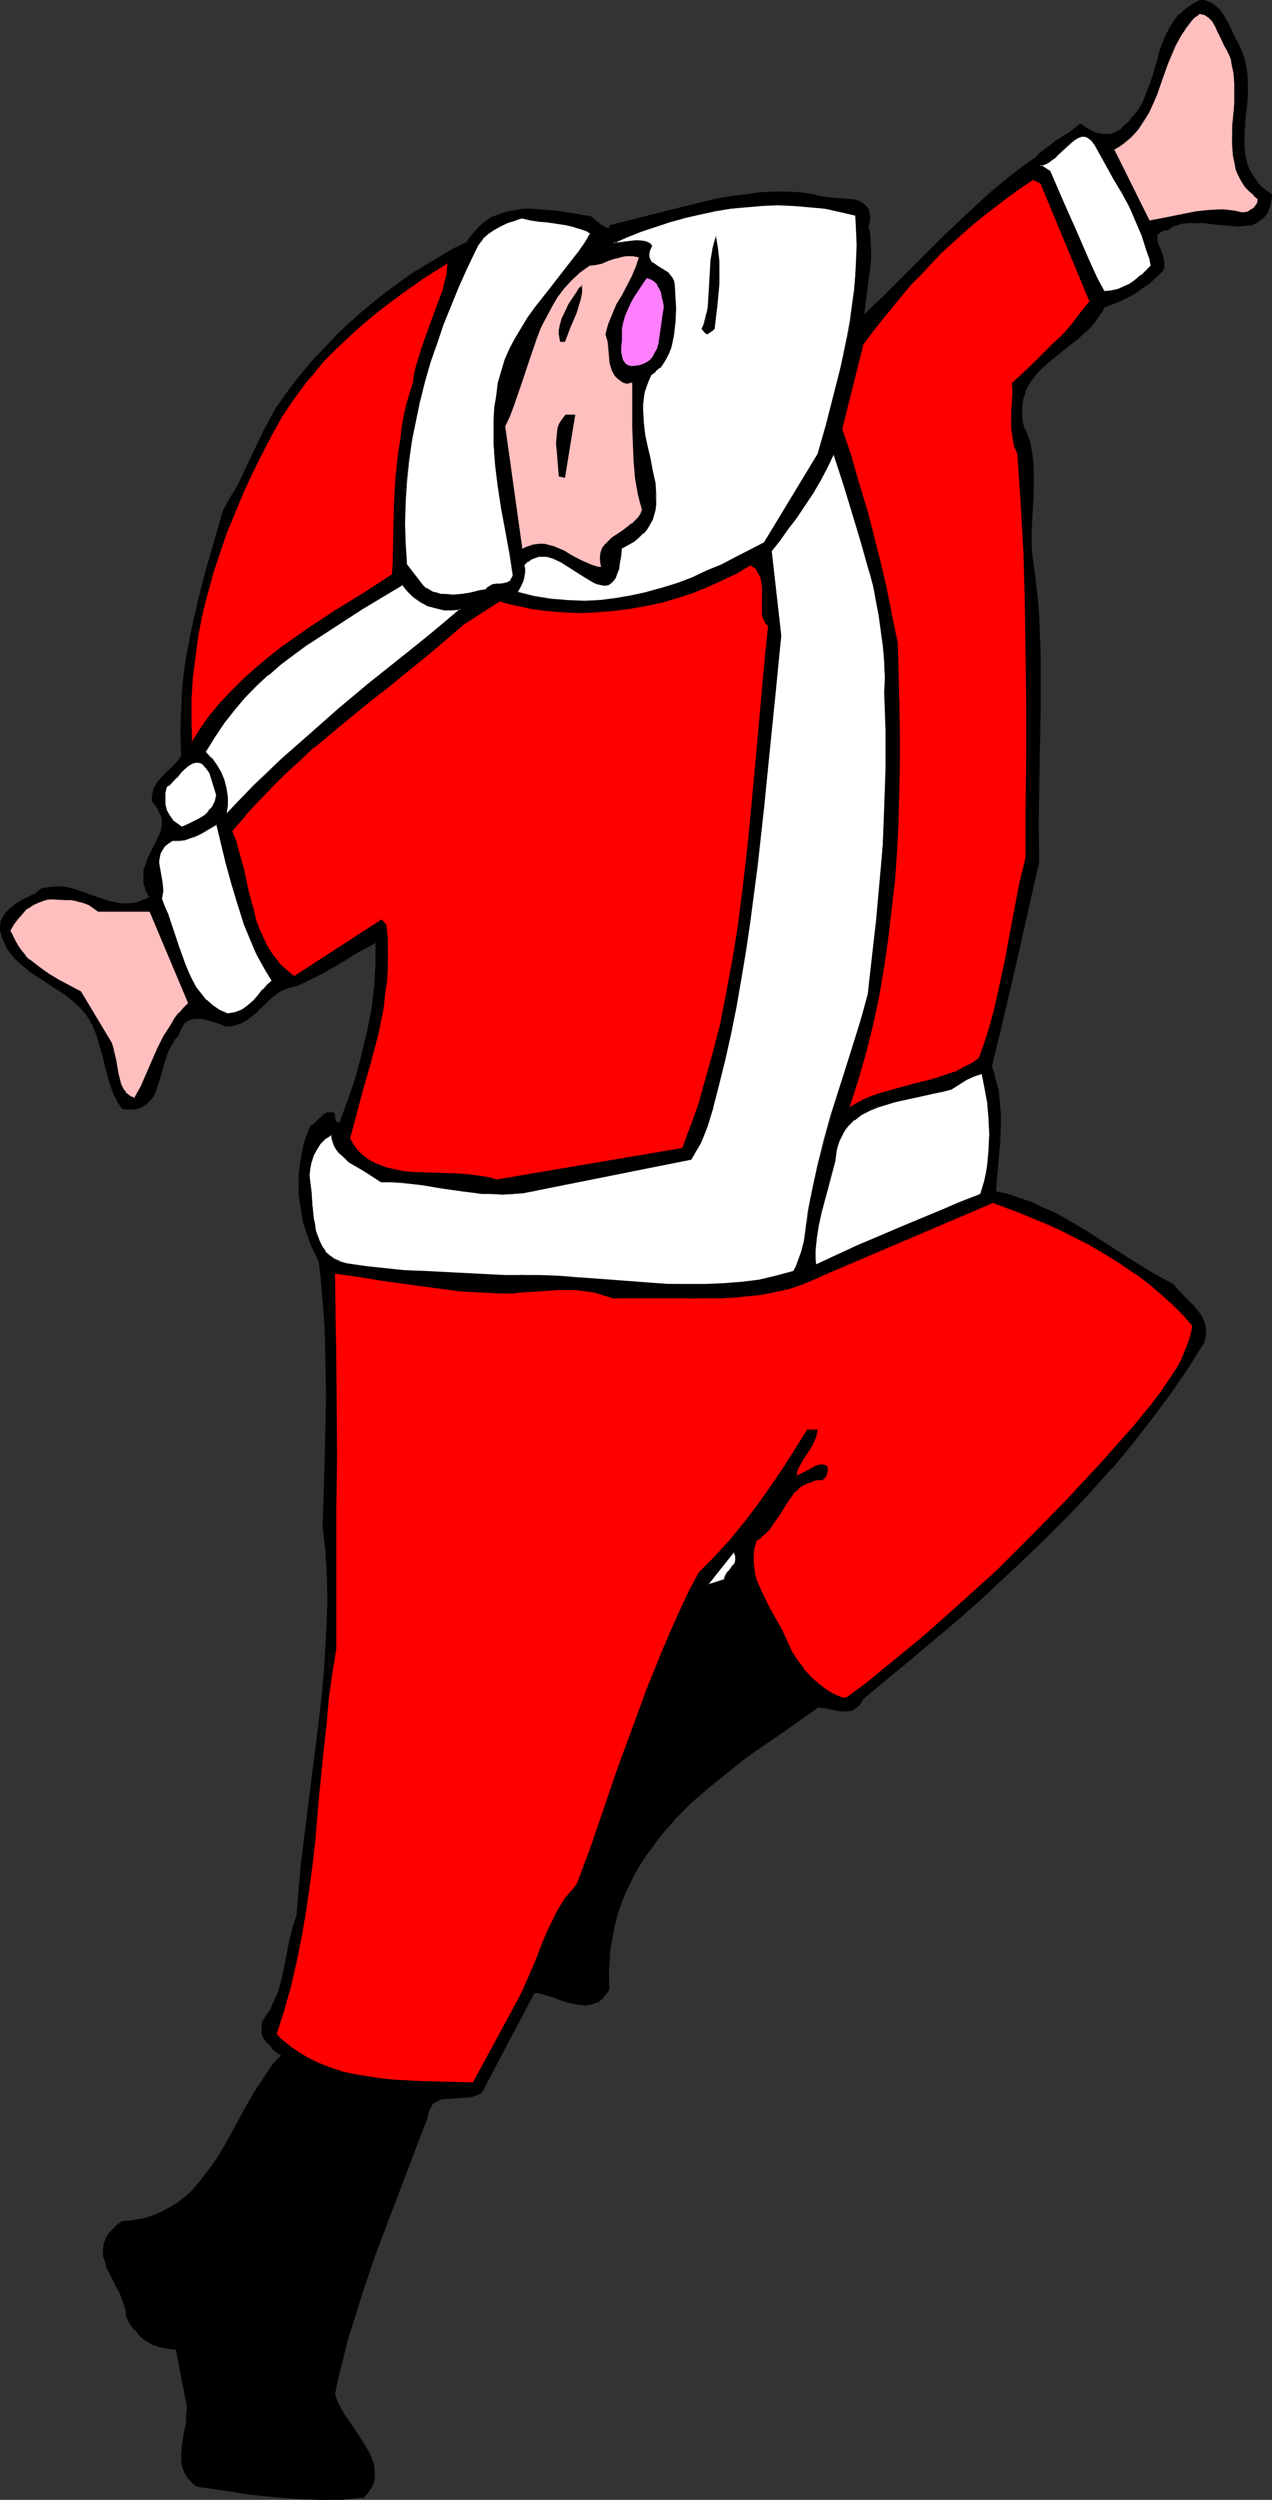
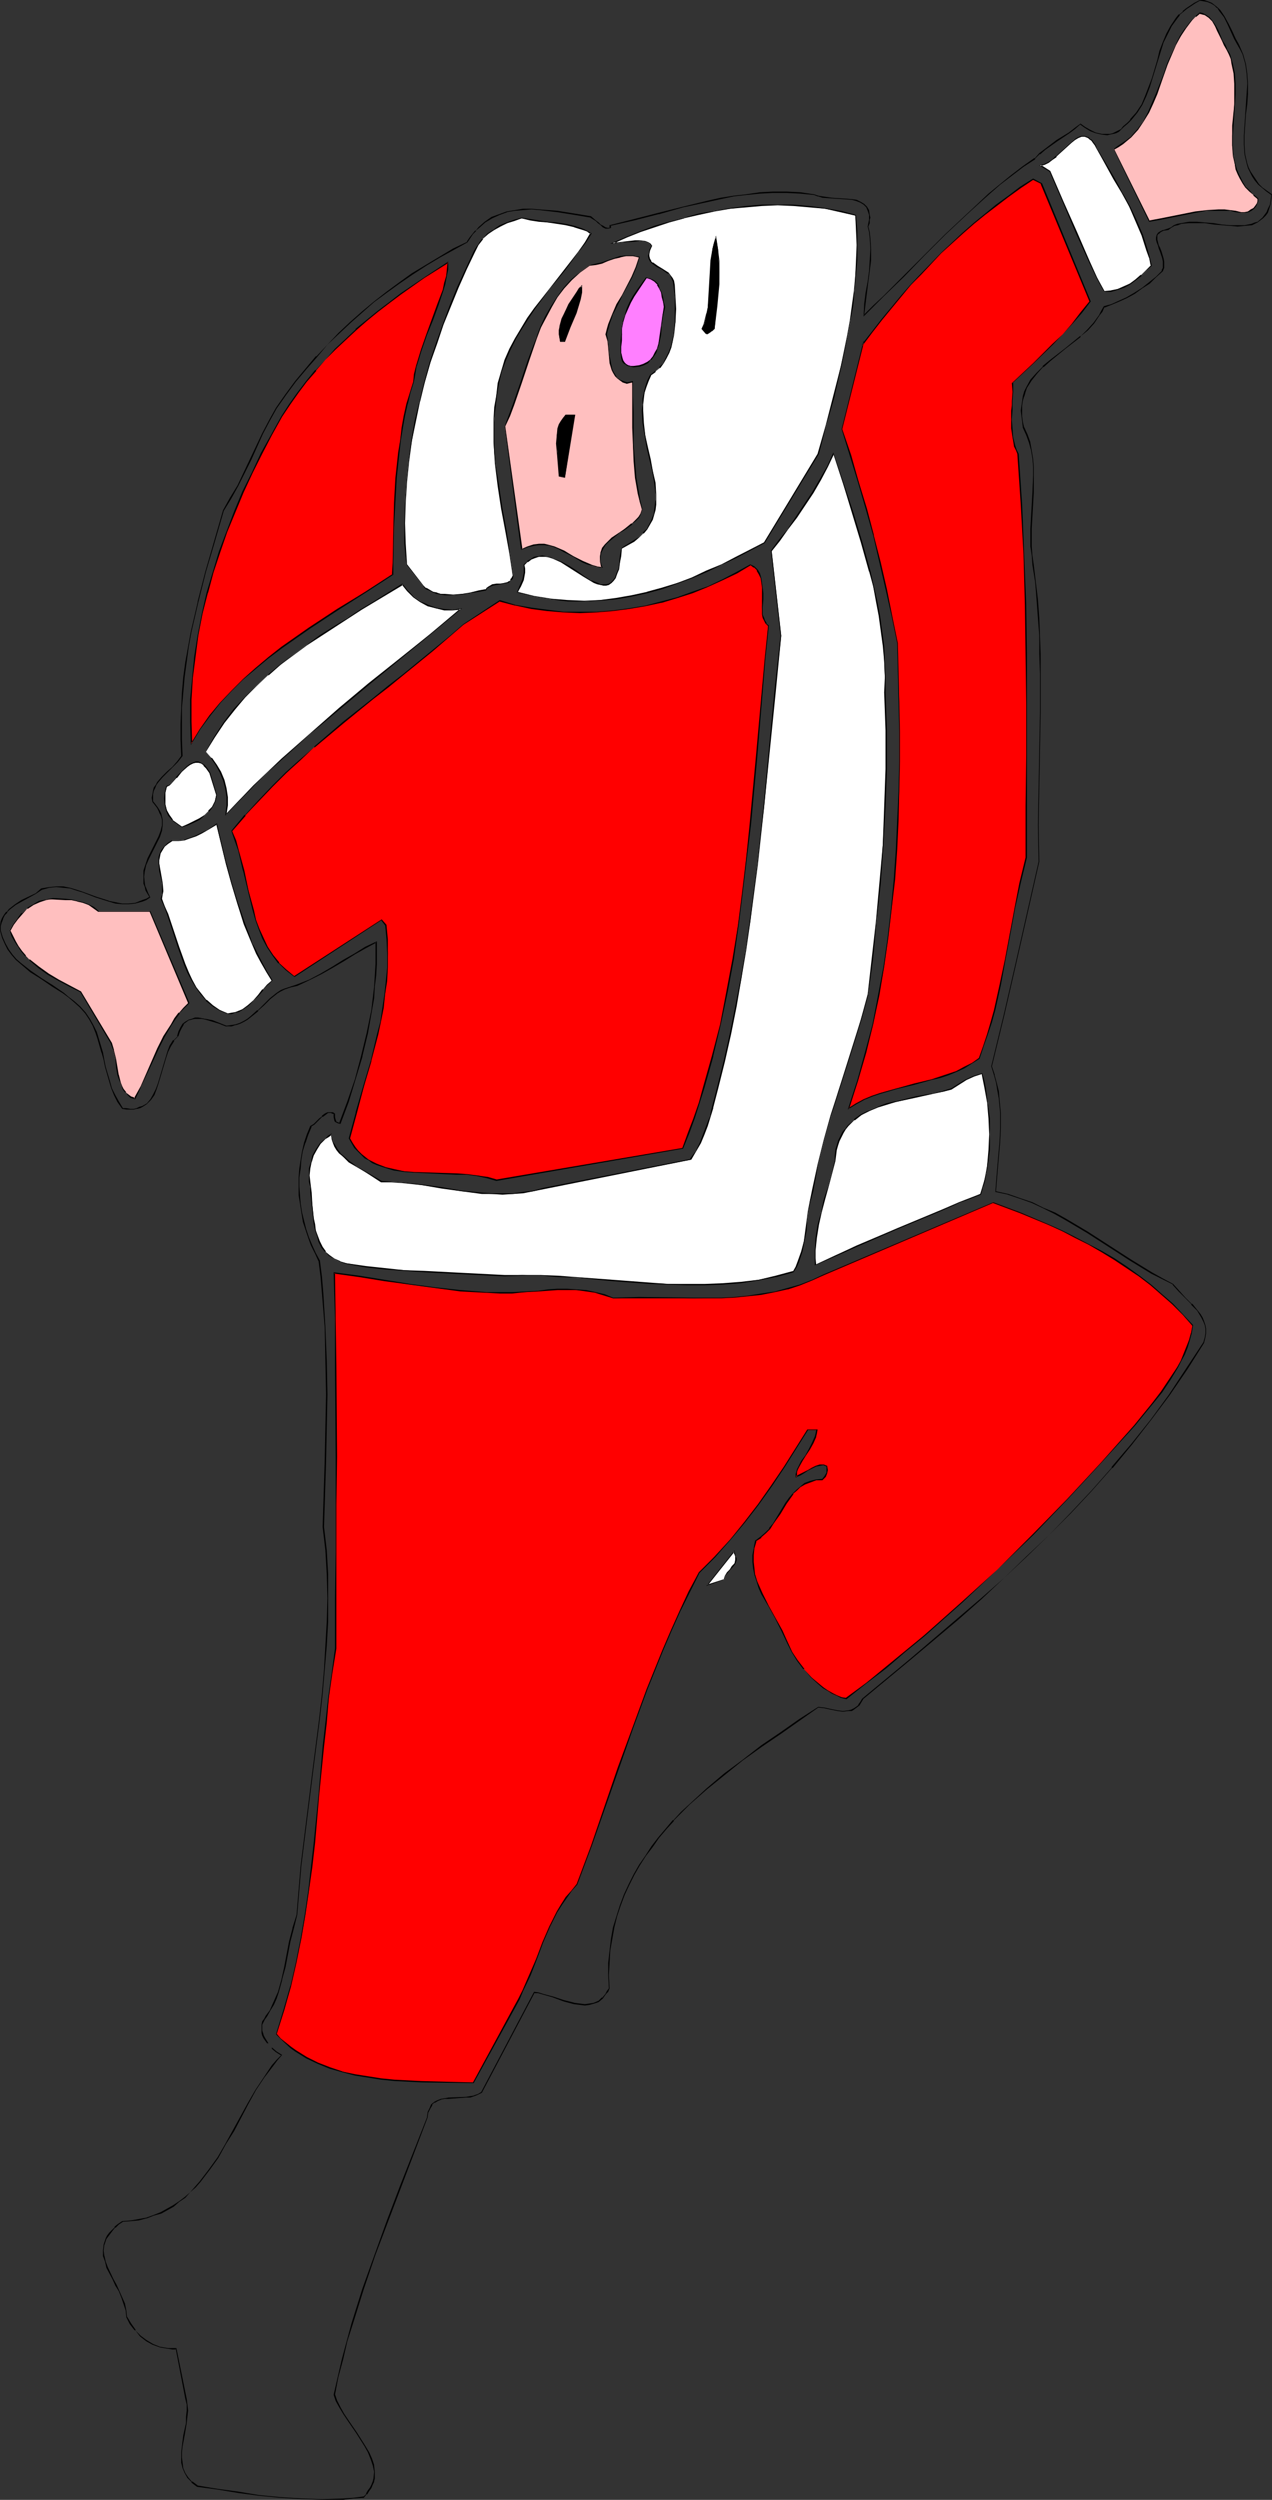
<svg xmlns="http://www.w3.org/2000/svg" xmlns:ns1="http://sodipodi.sourceforge.net/DTD/sodipodi-0.dtd" xmlns:ns2="http://www.inkscape.org/namespaces/inkscape" version="1.0" width="79.217mm" height="155.668mm" id="svg45" ns1:docname="Santa 34.wmf">
  <rect width="100%" height="100%" fill="#333333" stroke="none" />
  <ns1:namedview id="namedview45" pagecolor="#ffffff" bordercolor="#000000" borderopacity="0.25" ns2:showpageshadow="2" ns2:pageopacity="0.0" ns2:pagecheckerboard="0" ns2:deskcolor="#d1d1d1" ns2:document-units="mm" />
  <defs id="defs1">
    <pattern id="WMFhbasepattern" patternUnits="userSpaceOnUse" width="6" height="6" x="0" y="0" />
  </defs>
-   <path style="fill:#000000;fill-opacity:1;fill-rule:evenodd;stroke:none" d="m 291.485,10.665 0.646,0.97 0.323,1.131 0.485,1.131 0.162,1.131 0.485,2.262 v 2.424 2.424 l -0.162,2.424 -0.323,2.424 -0.323,4.848 v 2.262 l 0.323,2.262 0.485,2.101 0.323,1.131 0.485,0.97 0.485,0.97 0.646,0.808 0.808,0.97 0.808,0.97 1.131,0.808 1.131,0.808 -0.162,1.131 -0.323,1.131 -0.323,0.97 -0.323,0.808 -0.485,0.808 -0.485,0.646 -1.293,0.808 -0.646,0.323 -0.808,0.323 -1.616,0.323 h -1.616 l -1.777,-0.162 -1.939,-0.162 -1.939,-0.162 -2.101,-0.162 -1.777,-0.162 h -1.939 l -1.777,0.162 -0.808,0.323 -0.808,0.323 -0.808,0.323 -0.808,0.485 -0.969,0.323 -0.808,0.162 -0.485,0.485 -0.162,0.485 -0.162,0.485 V 56.395 l 0.162,0.646 0.162,0.646 0.323,0.808 0.323,0.646 0.485,1.616 0.162,0.808 v 0.646 0.808 l -0.323,0.808 -1.454,1.454 -1.616,1.293 -1.616,1.293 -1.777,1.131 -1.939,0.97 -1.777,0.97 -1.777,0.646 -1.777,0.646 -0.485,0.97 -0.485,0.97 -1.454,1.778 -1.454,1.778 -1.616,1.454 -3.555,2.909 -3.555,2.747 -1.616,1.454 -1.616,1.616 -1.293,1.616 -0.969,1.778 -0.485,0.97 -0.323,0.97 -0.162,1.131 -0.162,1.131 -0.162,1.131 0.162,1.293 v 1.293 l 0.323,1.454 0.808,1.616 0.646,1.939 0.485,1.778 0.162,1.939 0.162,1.939 0.162,1.939 -0.162,4.04 -0.485,8.564 v 4.201 l 0.162,2.101 0.323,2.262 0.646,4.04 0.323,4.04 0.323,4.363 0.162,4.201 0.162,4.363 v 4.525 9.049 l -0.162,9.049 -0.162,8.888 v 8.726 4.363 4.201 l -5.332,24.239 -2.908,11.958 -2.747,11.958 0.485,2.101 0.485,1.778 0.485,1.939 0.162,1.778 0.323,1.778 v 1.616 3.555 l -0.162,3.393 -0.162,3.555 -0.485,3.878 -0.162,1.939 v 2.101 l 2.908,0.808 2.747,0.808 2.747,1.131 2.747,1.131 2.747,1.293 2.585,1.454 5.17,3.07 5.009,3.232 4.847,3.232 5.17,3.07 2.424,1.293 2.585,1.293 1.293,1.616 1.616,1.616 1.454,1.454 1.293,1.616 0.646,0.808 0.485,0.808 0.485,0.808 0.323,0.97 v 0.808 1.131 0.97 l -0.323,1.131 -4.039,6.302 -4.201,5.979 -4.201,5.979 -4.524,5.656 -4.686,5.656 -4.847,5.333 -5.009,5.332 -5.009,5.171 -5.17,5.009 -5.332,5.009 -5.494,4.848 -5.332,4.848 -11.149,9.372 -11.31,9.372 -0.485,0.808 -0.485,0.646 -0.485,0.646 -0.646,0.323 -0.646,0.323 -0.646,0.162 h -1.293 l -1.293,-0.162 -1.616,-0.323 -1.454,-0.323 -1.454,-0.162 -4.363,3.07 -4.524,3.07 -4.363,3.07 -4.524,3.232 -4.363,3.393 -4.201,3.393 -4.039,3.717 -1.777,1.939 -1.939,1.939 -1.777,1.939 -1.616,2.101 -1.616,2.101 -1.616,2.101 -1.293,2.101 -1.454,2.262 -1.131,2.424 -0.969,2.424 -1.131,2.424 -0.808,2.585 -0.646,2.585 -0.485,2.747 -0.485,2.747 -0.162,2.909 v 2.909 3.07 l -0.323,0.646 -0.323,0.646 -0.808,0.97 -0.969,0.808 -1.131,0.485 -0.969,0.162 -1.131,0.162 -1.293,-0.162 -1.293,-0.162 -2.424,-0.646 -2.424,-0.808 -2.424,-0.808 -0.969,-0.162 -1.131,-0.162 -12.441,23.592 -0.808,0.485 -0.808,0.323 -0.969,0.162 -0.969,0.162 -4.201,0.162 -0.808,0.162 -0.969,0.162 -0.808,0.323 -0.646,0.323 -0.646,0.646 -0.485,0.646 -0.323,0.97 -0.162,1.293 -6.302,15.998 -3.07,8.241 -3.07,8.08 -2.747,8.08 -2.585,8.241 -1.131,4.04 -1.131,4.201 -0.969,4.201 -0.969,4.201 0.485,1.454 0.808,1.454 0.808,1.454 0.969,1.616 2.262,2.909 1.939,3.07 0.808,1.616 0.646,1.454 0.485,1.616 0.162,1.454 v 1.616 l -0.162,0.646 -0.323,0.808 -0.323,0.808 -0.485,0.646 -0.485,0.646 -0.646,0.808 -2.424,0.323 -2.424,0.162 -5.009,0.162 -4.847,-0.162 -5.009,-0.485 -5.009,-0.485 -4.847,-0.646 -4.847,-0.646 -4.847,-0.808 -1.293,-0.97 -0.808,-0.97 -0.808,-1.131 -0.485,-1.131 -0.162,-1.293 -0.162,-1.293 0.162,-1.131 v -1.454 l 0.485,-2.585 0.485,-2.909 0.162,-1.454 0.162,-1.454 -0.162,-1.454 -0.162,-1.293 -2.262,-11.796 h -0.969 l -0.969,-0.162 H 38.617 l -0.969,-0.323 -1.777,-0.485 -1.454,-0.97 -1.454,-1.131 -1.131,-1.293 -1.131,-1.454 -0.969,-1.616 -0.162,-1.616 -0.323,-1.616 -0.485,-1.454 -0.808,-1.454 -0.646,-1.454 -0.808,-1.293 -1.293,-2.747 -0.485,-1.454 -0.323,-1.293 v -1.293 -1.454 l 0.646,-1.293 0.323,-0.808 0.485,-0.485 0.485,-0.808 0.808,-0.646 0.808,-0.646 0.808,-0.808 h 2.101 l 1.777,-0.323 1.777,-0.485 1.777,-0.485 1.616,-0.646 1.454,-0.808 1.616,-0.808 1.293,-0.97 1.293,-1.131 1.293,-1.131 1.293,-1.131 0.969,-1.293 2.262,-2.747 1.939,-3.07 1.939,-3.07 1.777,-3.232 3.555,-6.464 1.777,-3.07 1.939,-2.909 1.939,-2.747 1.131,-1.454 0.969,-1.131 -1.131,-0.646 -1.131,-0.97 -0.969,-1.131 -0.808,-1.131 -0.323,-0.646 -0.162,-0.646 -0.162,-0.646 v -0.808 l 0.162,-0.485 0.162,-0.646 0.323,-0.646 0.485,-0.646 0.969,-1.454 0.646,-1.454 0.646,-1.454 0.485,-1.454 0.969,-2.909 0.646,-2.909 0.646,-3.07 0.485,-2.909 0.808,-3.07 0.969,-3.232 0.323,-5.817 0.646,-5.817 1.293,-11.635 1.616,-11.635 1.293,-11.311 0.646,-5.817 0.646,-5.656 0.323,-5.656 0.323,-5.656 0.162,-5.494 -0.162,-5.656 -0.323,-5.656 -0.646,-5.494 0.323,-7.756 0.162,-7.756 0.162,-7.918 0.162,-7.756 -0.162,-7.918 -0.323,-7.918 -0.485,-7.918 -0.323,-3.878 -0.485,-3.878 -0.969,-1.616 -0.808,-1.939 -0.808,-1.778 -0.646,-2.101 -0.485,-1.939 -0.485,-1.939 -0.162,-2.101 -0.323,-1.939 v -2.101 -2.101 l 0.162,-2.101 0.162,-2.101 0.485,-1.939 0.485,-2.101 0.646,-1.939 0.808,-1.939 0.646,-0.323 0.808,-0.646 0.485,-0.646 0.646,-0.646 0.646,-0.485 0.646,-0.323 0.808,-0.162 0.323,0.162 0.485,0.162 v 0.808 l 0.162,0.646 0.162,0.323 0.323,0.323 0.162,0.162 h 0.485 l 1.939,-5.009 1.616,-5.332 1.616,-5.494 1.293,-5.333 0.969,-5.494 0.485,-2.747 0.323,-2.747 0.162,-2.585 0.162,-2.747 v -2.585 -2.585 l -2.585,1.293 -2.424,1.454 -2.585,1.616 -2.747,1.616 -2.747,1.616 -2.747,1.293 -2.747,1.293 -1.454,0.485 -1.454,0.323 -0.969,0.485 -0.969,0.646 -1.616,1.293 -1.454,1.293 -1.454,1.454 -1.454,1.293 -0.808,0.646 -0.969,0.646 -0.969,0.323 -0.969,0.485 -0.969,0.162 -1.293,0.162 -1.454,-0.646 -1.616,-0.646 -1.777,-0.485 h -0.808 l -0.808,-0.162 H 45.888 l -0.808,0.162 -0.646,0.323 -0.646,0.323 -0.646,0.646 -0.485,0.646 -0.485,0.97 -0.323,1.131 -0.969,0.97 -0.808,1.293 -0.485,1.454 -0.646,1.454 -1.616,5.979 -0.485,1.454 -0.646,1.293 -0.808,1.131 -0.808,0.808 -0.969,0.808 -0.646,0.162 -0.808,0.323 h -0.646 -0.808 -0.969 l -0.969,-0.162 -0.969,-1.454 -0.808,-1.616 -0.646,-1.616 -0.646,-1.616 -0.808,-3.393 -0.485,-1.616 -0.323,-1.778 -0.969,-3.232 -0.485,-1.616 -0.646,-1.454 -0.969,-1.616 -0.969,-1.454 -1.293,-1.293 -1.454,-1.293 -1.131,-1.131 -1.293,-0.808 -2.424,-1.778 -2.747,-1.616 -2.424,-1.778 -2.424,-1.778 -0.969,-1.131 L 2.908,224.612 1.939,223.481 1.131,222.188 0.646,220.572 0,218.956 l 0.162,-0.97 0.162,-1.131 0.323,-0.808 0.485,-0.808 0.485,-0.646 0.646,-0.646 1.293,-0.97 1.616,-0.97 3.232,-1.778 1.454,-0.97 1.777,-0.485 h 1.616 1.616 l 1.616,0.323 1.616,0.323 1.454,0.646 3.07,0.97 2.908,1.131 1.616,0.323 1.616,0.162 h 1.454 l 1.616,-0.162 1.777,-0.485 0.808,-0.323 0.808,-0.485 -0.323,-0.808 -0.485,-0.808 -0.323,-0.808 -0.162,-0.808 -0.162,-1.616 0.162,-1.454 0.485,-1.454 0.485,-1.293 1.293,-2.747 1.293,-2.585 0.485,-1.293 0.162,-1.293 v -1.293 l -0.162,-0.646 -0.162,-0.808 -0.323,-0.646 -0.485,-0.646 -0.485,-0.808 -0.646,-0.646 v -0.97 -0.808 l 0.162,-0.808 0.323,-0.808 0.323,-0.646 0.485,-0.646 0.969,-1.131 1.131,-1.293 1.293,-1.131 1.293,-1.131 0.969,-1.454 -0.162,-3.878 v -3.717 l 0.162,-3.717 0.162,-3.555 0.323,-3.717 0.485,-3.555 0.646,-3.555 0.646,-3.555 1.454,-6.948 1.939,-7.11 1.939,-7.11 2.101,-7.272 1.777,-2.909 1.616,-2.909 3.07,-6.14 2.908,-6.14 1.454,-3.07 1.616,-3.07 2.262,-3.07 2.424,-3.07 2.424,-3.07 2.424,-2.909 2.585,-2.747 2.585,-2.585 2.747,-2.585 2.747,-2.585 2.908,-2.262 2.908,-2.424 3.07,-2.101 3.07,-2.101 3.07,-2.101 3.232,-1.778 3.232,-1.939 3.393,-1.778 0.646,-0.97 0.646,-0.808 0.646,-0.808 0.646,-0.808 1.454,-1.293 1.777,-0.97 1.616,-0.808 1.777,-0.485 1.939,-0.323 1.939,-0.323 h 1.939 1.939 l 4.201,0.485 4.039,0.646 3.878,0.646 1.131,0.97 0.646,0.485 0.485,0.485 0.485,0.323 0.646,0.323 0.646,0.162 0.485,-0.162 v -0.646 l 5.655,-1.293 5.655,-1.454 5.817,-1.454 5.978,-1.454 2.908,-0.646 3.07,-0.485 2.908,-0.485 3.232,-0.323 3.07,-0.162 h 3.232 l 3.232,0.162 3.232,0.485 0.969,0.162 0.969,0.323 2.262,0.162 2.424,0.162 2.262,0.323 1.131,0.162 0.969,0.323 0.808,0.646 0.646,0.646 0.323,0.808 0.323,0.97 v 0.646 0.485 l -0.162,0.808 -0.162,0.808 0.323,1.293 0.162,1.454 v 2.585 2.585 l -0.162,2.585 -0.485,2.424 -0.323,2.585 -0.323,2.585 -0.162,2.747 2.262,-2.101 2.262,-2.262 4.686,-4.686 4.847,-4.848 5.009,-5.009 5.009,-4.848 5.332,-4.686 2.585,-2.262 2.747,-2.262 2.585,-1.939 2.747,-1.939 1.131,-1.131 1.454,-1.131 2.747,-1.939 2.747,-1.939 1.454,-0.97 1.293,-1.131 1.131,0.808 1.131,0.808 1.293,0.485 1.454,0.485 h 1.293 0.646 l 0.646,-0.323 0.646,-0.162 0.646,-0.323 0.646,-0.485 0.485,-0.485 0.969,-0.808 0.808,-0.808 1.454,-1.778 1.131,-1.939 0.969,-1.939 0.808,-2.101 0.646,-2.101 1.293,-4.363 0.646,-2.101 0.646,-1.939 0.969,-2.101 0.969,-1.778 1.293,-1.778 0.646,-0.808 0.808,-0.808 0.808,-0.646 0.969,-0.808 1.131,-0.646 1.131,-0.485 h 0.969 l 0.808,0.162 0.808,0.485 0.808,0.485 0.646,0.485 0.646,0.646 1.131,1.616 0.808,1.616 0.808,1.778 0.808,1.616 z" id="path1" />
  <path style="fill:#000000;fill-opacity:1;fill-rule:evenodd;stroke:none" d="m 291.324,10.665 0.646,1.131 0.485,0.97 0.323,1.131 v 0 l 0.323,1.131 0.323,2.262 0.162,2.424 -0.162,2.424 -0.162,2.424 -0.162,2.424 -0.323,4.848 v 2.262 l 0.162,2.262 0.485,2.101 v 0 l 0.323,1.131 0.485,0.97 0.485,0.97 0.646,0.97 0.808,0.97 v 0 l 0.969,0.808 v 0 l 0.969,0.808 1.131,0.808 v 0 l -0.162,1.131 -0.162,1.131 v 0 l -0.485,0.97 -0.323,0.808 -0.485,0.646 -0.485,0.646 v 0 l -1.131,0.97 -0.646,0.162 -0.808,0.323 v 0 l -1.616,0.323 h -1.616 -1.777 l -1.939,-0.162 -1.939,-0.323 -2.101,-0.162 -1.777,-0.162 h -1.939 l -1.777,0.323 v 0 l -0.969,0.162 -0.808,0.323 -0.646,0.485 -0.808,0.323 v 0 l -0.969,0.323 h -0.162 l -0.646,0.323 -0.485,0.323 -0.323,0.485 -0.162,0.646 V 56.395 l 0.162,0.646 0.323,0.808 0.162,0.646 0.323,0.808 0.485,1.454 v 0 l 0.162,0.808 v 0.646 0.808 0 l -0.323,0.646 h 0.162 l -1.454,1.454 v 0 l -1.616,1.293 -1.616,1.293 -1.777,1.131 -1.939,1.131 -1.777,0.808 -1.777,0.808 -1.777,0.485 -0.646,1.131 -0.485,0.97 -1.293,1.778 v 0 l -1.454,1.616 -1.616,1.616 v -0.162 l -3.555,2.909 -3.555,2.747 -1.777,1.454 v 0.162 l -1.454,1.454 v 0 l -1.454,1.616 -0.969,1.778 -0.485,0.97 -0.323,1.131 v 0 l -0.162,1.131 -0.162,1.131 -0.162,1.131 0.162,1.293 0.162,1.293 0.162,1.454 0.808,1.778 0.646,1.778 v 0 l 0.485,1.778 0.323,1.939 0.162,1.939 v 1.939 l -0.162,4.04 -0.485,8.564 v 4.201 l 0.323,2.101 0.162,2.262 0.646,4.04 0.323,4.04 0.323,4.363 0.323,4.201 v 4.363 l 0.162,4.525 v 9.049 l -0.323,17.937 -0.162,8.726 0.162,8.564 -5.494,24.239 -2.747,11.958 -2.908,11.958 0.646,2.101 v 0 l 0.485,1.778 0.323,1.939 0.323,1.778 0.162,1.778 0.162,1.616 v 3.555 l -0.162,3.393 -0.323,3.555 -0.323,3.878 -0.162,1.939 -0.162,2.262 3.07,0.646 h -0.162 l 2.908,0.97 2.747,0.97 2.747,1.293 2.585,1.293 2.585,1.454 5.17,3.07 5.009,3.232 5.009,3.232 5.009,3.07 2.585,1.293 2.585,1.293 h -0.162 l 1.454,1.616 v 0 l 1.454,1.454 1.616,1.616 h -0.162 l 1.454,1.454 0.485,0.808 0.485,0.808 0.485,0.97 0.323,0.808 v 0 l 0.162,0.808 v 1.131 l -0.162,0.97 v 0 l -0.323,1.131 -4.039,6.14 -4.039,6.14 -4.363,5.979 -4.524,5.656 -4.686,5.494 h 0.162 l -4.847,5.494 -5.009,5.332 -5.009,5.171 -5.332,5.009 -5.17,5.009 -5.494,4.848 v 0 l -5.494,4.686 -11.149,9.534 -11.31,9.372 -0.485,0.808 -0.485,0.646 h 0.162 l -0.646,0.485 v 0 l -0.485,0.323 -0.646,0.323 v 0 l -0.646,0.162 -1.293,0.162 -1.293,-0.162 -1.616,-0.323 -1.454,-0.323 -1.454,-0.162 -4.524,2.909 -4.363,3.07 -4.524,3.07 -4.363,3.393 -4.363,3.232 -4.201,3.555 v 0 l -4.039,3.717 -1.939,1.778 -1.777,1.939 h -0.162 l -1.616,1.939 -1.777,2.101 -1.616,2.101 -1.454,2.262 -1.454,2.101 -1.293,2.262 -1.131,2.262 -1.131,2.424 -0.969,2.585 -0.808,2.585 -0.808,2.585 v 0 l -0.485,2.747 -0.323,2.747 -0.323,2.909 v 2.909 l 0.162,3.07 v 0 l -0.485,0.646 -0.323,0.646 -0.808,0.97 v -0.162 l -0.808,0.808 -1.131,0.485 v 0 l -0.969,0.162 -1.131,0.162 -1.293,-0.162 -1.293,-0.162 h 0.162 l -2.585,-0.646 -2.424,-0.808 -2.424,-0.646 -0.969,-0.323 v 0 l -1.131,-0.162 -12.441,23.592 v 0 l -0.808,0.485 -0.969,0.323 h 0.162 l -0.969,0.162 -0.969,0.162 -4.201,0.162 -0.808,0.323 h 0.808 l 4.201,-0.323 h 0.969 l 0.969,-0.323 0.808,-0.323 0.969,-0.485 12.441,-23.592 -0.162,0.162 h 1.131 -0.162 l 1.131,0.323 2.262,0.646 2.585,0.97 2.424,0.646 v 0 l 1.293,0.162 1.293,0.162 1.131,-0.162 1.131,-0.323 0.969,-0.323 0.969,-0.808 0.808,-1.131 0.485,-0.485 0.323,-0.808 -0.162,-3.07 0.162,-2.909 0.162,-2.909 0.485,-2.747 0.485,-2.747 v 0 l 0.646,-2.585 0.808,-2.424 0.969,-2.585 1.131,-2.424 1.131,-2.262 1.293,-2.262 1.454,-2.262 1.616,-2.101 1.454,-2.101 1.777,-2.101 1.777,-1.939 h -0.162 l 1.939,-1.939 1.939,-1.939 4.039,-3.555 v 0 l 4.201,-3.393 4.201,-3.393 4.524,-3.232 4.524,-3.07 4.363,-3.07 4.363,-3.07 v 0 l 1.454,0.162 1.454,0.323 1.616,0.323 1.293,0.162 1.293,-0.162 h 0.808 l 0.485,-0.323 0.646,-0.485 v 0 l 0.646,-0.485 0.485,-0.808 0.485,-0.808 -0.162,0.162 11.31,-9.372 11.149,-9.372 5.494,-4.848 v 0 l 5.332,-5.009 5.332,-5.009 5.17,-5.009 5.17,-5.171 4.847,-5.171 4.847,-5.494 h 0.162 l 4.524,-5.494 4.524,-5.817 4.363,-5.817 4.201,-6.14 3.878,-6.14 0.323,-1.293 0.162,-0.97 v -1.131 l -0.162,-0.808 -0.323,-0.97 -0.323,-0.808 -0.485,-0.808 -0.646,-0.808 -1.293,-1.616 h -0.162 l -1.454,-1.454 -1.454,-1.616 v 0 l -1.454,-1.616 -2.424,-1.293 -2.585,-1.454 -5.009,-3.07 -5.009,-3.232 -5.009,-3.232 -5.17,-3.07 -2.585,-1.454 -2.747,-1.131 -2.585,-1.293 -2.908,-0.97 -2.747,-0.97 v 0 l -2.908,-0.646 v 0 l 0.162,-2.101 0.162,-1.939 0.323,-3.878 0.323,-3.555 0.162,-3.393 v -3.555 l -0.162,-1.616 -0.162,-1.778 -0.162,-1.778 -0.485,-1.939 -0.485,-1.778 v -0.162 l -0.646,-1.939 v 0 l 2.908,-11.958 2.747,-11.958 5.494,-24.239 -0.162,-8.564 0.162,-8.726 0.323,-17.937 v -9.049 -4.525 l -0.162,-4.363 -0.162,-4.201 -0.323,-4.363 -0.485,-4.04 -0.485,-4.04 -0.323,-2.262 -0.162,-2.101 v -4.201 l 0.485,-8.564 v -4.04 -1.939 l -0.162,-1.939 -0.323,-1.939 -0.323,-1.778 v -0.162 l -0.646,-1.778 -0.808,-1.778 v 0.162 l -0.323,-1.454 -0.162,-1.293 v -1.293 -1.131 l 0.162,-1.131 0.323,-1.131 v 0.162 l 0.323,-1.131 0.323,-0.97 1.131,-1.778 1.293,-1.616 v 0 l 1.454,-1.616 v 0.162 l 1.616,-1.454 3.555,-2.909 3.555,-2.747 v -0.162 l 1.777,-1.454 1.454,-1.616 v 0 l 1.293,-1.939 0.646,-0.808 0.485,-1.131 v 0.162 l 1.616,-0.646 1.939,-0.808 1.777,-0.808 1.777,-0.97 1.777,-1.293 1.777,-1.131 1.454,-1.454 v 0 l 1.616,-1.454 0.323,-0.808 V 62.213 61.566 l -0.162,-0.808 -0.485,-1.616 -0.323,-0.808 -0.323,-0.646 -0.162,-0.646 -0.162,-0.646 v 0 -0.485 -0.485 0 l 0.323,-0.485 v 0.162 l 0.485,-0.485 0.646,-0.323 v 0 l 1.131,-0.162 0.646,-0.485 0.808,-0.485 0.808,-0.162 0.808,-0.323 v 0 l 1.777,-0.162 h 1.939 1.777 l 2.101,0.323 1.939,0.162 1.939,0.162 1.777,0.162 1.616,-0.162 1.777,-0.162 0.646,-0.323 0.646,-0.323 1.293,-0.97 0.646,-0.646 0.485,-0.646 0.323,-0.97 0.323,-0.97 v 0 l 0.162,-1.131 0.162,-1.293 -1.131,-0.808 -1.131,-0.808 v 0 l -0.808,-0.808 v 0 l -0.646,-0.97 -0.646,-0.97 -0.646,-0.97 -0.485,-0.97 -0.323,-0.97 v 0 l -0.485,-2.101 -0.162,-2.262 V 31.833 l 0.323,-4.848 0.323,-2.424 0.162,-2.424 v -2.424 l -0.162,-2.424 -0.323,-2.262 -0.323,-1.131 v 0 l -0.323,-1.131 -0.485,-1.131 -0.485,-1.131 z" id="path2" />
  <path style="fill:#000000;fill-opacity:1;fill-rule:evenodd;stroke:none" d="m 105.51,493.661 -0.808,0.162 -0.969,0.162 v 0 l -0.808,0.323 -0.646,0.323 -0.808,0.646 -0.323,0.808 -0.485,0.97 -0.162,1.293 v 0 l -6.302,15.998 -3.07,8.08 -2.908,8.08 -2.908,8.08 -2.585,8.241 -1.131,4.201 -1.131,4.201 v 0 l -0.969,4.201 -0.969,4.201 0.485,1.454 0.808,1.454 0.969,1.616 0.969,1.454 2.101,3.07 1.939,3.07 0.808,1.454 0.646,1.616 0.485,1.454 v 0 l 0.323,1.454 -0.162,1.616 -0.162,0.646 v 0 l -0.323,0.808 -0.323,0.646 -0.485,0.646 -0.485,0.808 h 0.162 l -0.808,0.808 0.162,-0.162 -2.424,0.323 -2.424,0.162 -5.009,0.162 -4.847,-0.162 -5.009,-0.323 -5.009,-0.485 -4.847,-0.808 -4.847,-0.646 -4.847,-0.808 h 0.162 L 45.242,583.99 v 0.162 l -0.969,-1.131 v 0 l -0.646,-0.97 -0.485,-1.131 v 0 l -0.162,-1.293 -0.162,-1.293 v -1.131 l 0.162,-1.454 0.485,-2.585 0.485,-2.909 0.162,-1.454 0.162,-1.454 -0.162,-1.454 -0.162,-1.293 -2.424,-11.958 h -0.969 -0.969 l -0.969,-0.162 -0.969,-0.162 v 0 l -1.616,-0.646 -1.616,-0.97 -1.293,-0.97 v 0 l -1.293,-1.293 h 0.162 l -1.131,-1.616 -0.969,-1.616 v 0.162 l -0.162,-1.616 v 0 l -0.323,-1.616 -0.646,-1.454 -0.646,-1.454 -0.646,-1.454 -0.808,-1.454 -1.293,-2.747 -0.485,-1.293 -0.323,-1.454 v 0.162 l -0.162,-1.293 0.162,-1.454 v 0.162 l 0.485,-1.454 0.485,-0.646 0.485,-0.646 0.485,-0.646 v 0 l 0.646,-0.808 v 0.162 l 0.808,-0.808 0.969,-0.646 h -0.162 l 2.101,-0.162 1.777,-0.162 1.777,-0.485 h 0.162 l 1.616,-0.646 1.777,-0.485 1.454,-0.808 1.454,-0.808 1.293,-1.131 1.454,-0.97 v 0 l 1.131,-1.293 1.293,-1.131 v 0 l 1.131,-1.293 2.101,-2.747 2.101,-2.909 1.777,-3.232 1.939,-3.07 3.393,-6.464 1.777,-3.232 1.939,-2.909 2.101,-2.747 0.969,-1.293 v 0 l 1.131,-1.293 -1.293,-0.808 -1.131,-0.97 v 0.162 l -0.969,-1.131 h 0.162 l -0.808,-1.293 -0.323,-0.646 -0.162,-0.646 v 0.162 l -0.162,-0.646 v -0.808 -0.485 0 l 0.323,-0.646 0.323,-0.646 0.485,-0.646 0.808,-1.454 0.808,-1.293 0.646,-1.454 0.485,-1.454 0.808,-2.909 v -0.162 l 0.808,-2.909 1.131,-5.979 0.808,-3.07 v 0 l 0.808,-3.232 0.485,-5.817 0.485,-5.817 1.454,-11.635 1.454,-11.635 1.454,-11.311 0.646,-5.817 0.485,-5.656 0.485,-5.656 0.323,-5.656 v -5.494 -5.656 l -0.323,-5.656 -0.646,-5.494 0.485,-15.513 0.162,-7.918 0.162,-7.756 -0.162,-7.918 -0.323,-7.918 -0.485,-7.918 -0.323,-3.878 -0.485,-3.878 -0.969,-1.778 -0.808,-1.778 -0.808,-1.939 -0.646,-1.939 -0.485,-1.939 v 0 l -0.485,-1.939 -0.323,-2.101 -0.162,-1.939 -0.162,-2.101 v -2.101 l 0.323,-2.101 0.162,-2.101 0.323,-1.939 0.646,-2.101 v 0.162 l 0.646,-1.939 0.808,-1.939 h -0.162 l 0.808,-0.485 v 0 l 0.646,-0.646 0.646,-0.646 0.646,-0.646 v 0.162 l 0.646,-0.485 0.646,-0.485 h -0.162 0.808 v 0 l 0.323,0.162 0.485,0.162 -0.162,-0.162 v 0.808 l 0.162,0.808 0.162,0.323 0.323,0.162 0.323,0.162 0.646,0.162 1.939,-5.171 1.616,-5.332 1.616,-5.333 v -0.162 l 1.293,-5.333 0.969,-5.494 0.485,-2.747 0.162,-2.747 0.323,-2.585 0.162,-2.747 v -2.585 -2.747 l -2.747,1.293 -2.585,1.616 -2.585,1.454 -2.585,1.616 -2.747,1.616 -2.747,1.454 -2.908,1.131 -1.454,0.485 -1.454,0.485 -0.808,0.323 -0.969,0.646 -1.616,1.293 v 0 l -1.454,1.454 -1.454,1.454 v -0.162 l -1.616,1.454 -0.808,0.646 -0.808,0.485 -0.969,0.485 -0.969,0.323 v 0 l -0.969,0.162 -1.293,0.162 1.293,0.162 0.969,-0.323 h 0.162 l 0.969,-0.323 0.969,-0.485 0.808,-0.485 0.808,-0.646 1.616,-1.293 v -0.162 l 1.454,-1.293 1.454,-1.454 v 0 l 1.616,-1.293 0.808,-0.485 0.969,-0.485 1.454,-0.485 1.454,-0.323 2.747,-1.293 2.908,-1.454 2.585,-1.454 2.747,-1.616 2.585,-1.616 2.585,-1.454 2.424,-1.293 -0.162,-0.162 v 2.585 2.585 l -0.162,2.747 -0.162,2.585 -0.323,2.747 -0.323,2.747 -1.131,5.494 -1.293,5.333 v 0 l -1.454,5.494 -1.777,5.171 -1.939,5.171 0.162,-0.162 h -0.485 0.162 l -0.323,-0.162 v 0 l -0.323,-0.162 h 0.162 l -0.162,-0.323 v 0 l -0.162,-0.646 v -0.808 l -0.485,-0.323 H 77.88 77.072 l -0.646,0.323 -0.646,0.485 v 0.162 l -0.646,0.485 -0.646,0.646 -0.646,0.646 v 0 l -0.808,0.485 -0.808,1.939 -0.646,1.939 v 0 l -0.485,2.101 -0.323,1.939 -0.323,2.101 -0.162,2.101 v 2.101 2.101 l 0.323,1.939 0.323,2.101 0.323,1.939 v 0.162 l 0.646,1.939 0.646,1.939 0.646,1.778 0.969,1.939 0.808,1.778 v -0.162 l 0.485,3.878 0.323,3.878 0.646,7.918 0.162,7.918 0.162,7.918 -0.162,7.756 -0.162,7.918 -0.485,15.513 0.646,5.494 0.323,5.656 0.162,5.656 -0.162,5.494 -0.323,5.656 -0.323,5.656 -0.485,5.656 -0.646,5.817 -1.454,11.311 -1.454,11.635 -1.454,11.635 -0.485,5.817 -0.485,5.817 v 0 l -0.969,3.07 v 0.162 l -0.808,3.07 -1.131,5.979 -0.646,2.909 v 0 l -0.808,2.909 -0.646,1.454 -0.646,1.454 -0.646,1.454 -0.969,1.293 -0.323,0.646 -0.485,0.646 -0.162,0.808 v 0.485 0.808 0.646 0 l 0.162,0.646 0.323,0.646 0.808,1.131 h 0.162 l 0.969,1.131 v 0.162 l 0.969,0.808 1.293,0.808 v -0.162 l -1.131,1.131 v 0 l -1.131,1.293 -1.939,2.909 -1.939,2.909 -1.777,3.07 -3.555,6.464 -1.777,3.232 -1.777,3.07 -2.101,2.909 -2.101,2.747 -1.131,1.293 v 0 l -1.131,1.293 -1.293,1.131 v 0 l -1.293,0.97 -1.454,0.97 -1.454,0.808 -1.454,0.808 -1.616,0.646 -1.777,0.646 v 0 l -1.777,0.323 -1.777,0.323 -2.101,0.162 -0.969,0.646 -0.808,0.646 v 0.162 l -0.646,0.646 v 0 l -0.646,0.646 -0.485,0.646 -0.323,0.646 -0.485,1.454 -0.162,1.454 v 1.293 l 0.485,1.293 0.323,1.454 1.454,2.747 0.646,1.454 0.808,1.293 0.646,1.616 0.485,1.454 0.485,1.454 v 0 l 0.162,1.616 0.808,1.616 1.131,1.454 h 0.162 l 1.131,1.454 v 0 l 1.454,1.131 1.454,0.808 1.777,0.646 v 0 l 0.969,0.162 0.969,0.162 0.969,0.162 h 0.969 l -0.162,-0.162 2.262,11.796 0.323,1.293 v 1.454 l -0.162,1.454 v 1.454 l -0.646,2.909 -0.323,2.585 -0.162,1.454 v 1.131 1.293 l 0.323,1.293 0.485,1.131 0.646,1.131 0.969,0.97 v 0.162 l 1.293,0.97 4.847,0.646 4.847,0.808 4.847,0.646 5.009,0.485 5.009,0.323 4.847,0.162 h 5.009 l 2.424,-0.323 2.424,-0.162 0.646,-0.808 h 0.162 l 0.485,-0.808 0.485,-0.646 0.323,-0.808 0.323,-0.646 v -0.162 l 0.162,-0.646 v -1.616 l -0.162,-1.454 v -0.162 l -0.485,-1.454 -0.646,-1.454 -0.969,-1.616 -1.939,-3.07 -2.101,-3.07 -0.969,-1.454 -0.808,-1.454 -0.808,-1.616 -0.485,-1.454 v 0.162 l 0.808,-4.201 1.131,-4.201 v 0 l 0.969,-4.201 1.293,-4.04 2.585,-8.241 2.747,-8.08 3.07,-8.08 3.07,-8.08 6.14,-16.159 0.162,-1.293 v 0.162 l 0.485,-0.97 0.485,-0.808 h -0.162 l 0.646,-0.646 v 0.162 l 0.808,-0.485 0.808,-0.323 h -0.162 l 0.969,-0.162 z" id="path3" />
  <path style="fill:#000000;fill-opacity:1;fill-rule:evenodd;stroke:none" d="m 53.159,241.417 h 0.162 l -1.616,-0.646 -1.616,-0.646 -1.616,-0.323 H 48.312 l -0.808,-0.162 -0.808,-0.162 H 45.888 l -0.808,0.323 v 0 l -0.646,0.162 -0.808,0.485 -0.646,0.485 -0.485,0.808 -0.485,0.97 -0.323,1.131 h 0.162 l -0.969,0.97 h -0.162 l -0.808,1.293 -0.485,1.293 -0.485,1.616 -1.777,5.979 -0.485,1.293 -0.646,1.293 -0.646,1.131 v 0 l -0.808,0.97 v 0 l -1.131,0.646 -0.646,0.162 -0.646,0.323 v 0 l -0.646,0.162 h -0.808 l -0.969,-0.162 h -0.969 0.162 l -0.969,-1.616 -0.808,-1.454 -0.808,-1.616 -0.485,-1.778 -0.969,-3.232 v 0 l -0.323,-1.616 -0.323,-1.778 v 0 l -0.969,-3.232 -0.485,-1.616 -0.808,-1.616 -0.808,-1.454 -0.969,-1.454 v 0 l -1.293,-1.454 -1.454,-1.293 v 0 l -1.293,-0.97 -1.131,-0.97 -2.585,-1.778 -2.585,-1.616 -2.585,-1.778 -2.262,-1.778 v 0 l -1.131,-0.97 -0.969,-1.131 v 0 L 2.101,223.481 1.293,222.026 0.646,220.572 0.162,218.956 v 0 -0.97 l 0.323,-1.131 v 0.162 l 0.323,-0.97 0.323,-0.646 0.646,-0.646 H 1.616 l 0.646,-0.646 v 0 l 1.454,-1.131 1.454,-0.808 3.232,-1.778 1.454,-0.97 v 0 l 1.777,-0.485 1.616,-0.162 1.616,0.162 1.616,0.162 v 0 l 1.454,0.485 1.616,0.485 2.908,1.131 3.07,0.97 v 0 l 1.616,0.485 1.616,0.162 h 1.454 l 1.616,-0.162 1.777,-0.485 0.808,-0.323 0.969,-0.646 -0.485,-0.97 -0.323,-0.808 -0.323,-0.808 v 0.162 l -0.162,-0.808 -0.162,-1.616 0.162,-1.454 v 0.162 l 0.323,-1.454 0.646,-1.454 1.293,-2.585 1.293,-2.585 0.485,-1.454 v 0 l 0.162,-1.293 v -1.293 l -0.162,-0.808 v 0.162 l -0.162,-0.808 -0.323,-0.646 -0.485,-0.808 -0.485,-0.646 -0.646,-0.808 v 0.162 -0.97 -0.808 l 0.162,-0.808 v 0 l 0.323,-0.646 0.323,-0.808 0.485,-0.646 0.969,-1.131 v 0 l 1.131,-1.131 1.131,-1.131 1.293,-1.293 v 0 l 1.131,-1.454 -0.162,-3.878 v -3.717 -3.717 l 0.323,-3.555 0.323,-3.717 0.485,-3.555 0.485,-3.555 0.646,-3.555 1.616,-6.948 v 0 l 1.777,-7.11 2.101,-7.11 2.101,-7.272 1.777,-2.909 1.616,-2.909 3.07,-6.14 2.747,-6.14 1.616,-3.07 1.616,-2.909 2.262,-3.232 2.262,-3.07 2.585,-3.07 2.424,-2.747 v 0 l 2.424,-2.909 2.747,-2.585 2.747,-2.585 2.747,-2.424 v 0 l 2.747,-2.424 3.07,-2.262 2.908,-2.101 3.07,-2.101 3.232,-2.101 3.232,-1.939 3.232,-1.778 3.232,-1.778 0.646,-0.97 0.646,-0.97 0.808,-0.808 h -0.162 l 0.808,-0.646 v 0 l 1.454,-1.293 1.616,-0.97 1.777,-0.808 1.777,-0.646 h -0.162 l 1.939,-0.323 1.939,-0.162 1.939,-0.162 1.939,0.162 4.201,0.485 4.039,0.646 3.878,0.646 h -0.162 l 1.293,0.808 v 0 l 0.485,0.485 v 0 l 0.646,0.485 0.485,0.485 0.646,0.323 h 0.646 l 0.646,-0.162 v -0.646 l -0.162,0.162 5.655,-1.293 5.655,-1.454 h 0.162 l 5.655,-1.616 v 0 l 5.978,-1.293 2.908,-0.646 3.07,-0.646 2.908,-0.323 3.232,-0.323 3.07,-0.162 h 3.232 l 3.232,0.162 3.232,0.323 v 0 l 0.808,0.323 h 0.162 l 0.969,0.323 2.262,0.162 2.424,0.162 2.262,0.162 1.131,0.323 v 0 l 0.808,0.323 0.808,0.485 v 0 l 0.646,0.646 v 0 l 0.323,0.808 v 0 l 0.323,0.97 v 0.646 0.485 l -0.162,0.808 -0.162,0.808 0.323,1.293 0.162,1.454 0.162,2.585 -0.162,2.585 -0.162,2.585 -0.323,2.424 -0.485,2.585 -0.323,2.585 -0.162,3.07 2.424,-2.424 2.262,-2.262 4.847,-4.686 4.686,-4.848 5.009,-5.009 5.17,-4.848 5.17,-4.686 -5.332,4.686 -5.17,4.848 -4.847,4.848 -4.847,4.848 -4.686,4.686 -2.424,2.262 -2.262,2.262 h 0.162 l 0.323,-2.747 0.323,-2.585 0.323,-2.585 0.323,-2.424 0.323,-2.585 v -2.585 l -0.162,-2.585 -0.162,-1.454 -0.323,-1.293 0.323,-0.808 v -0.808 l 0.162,-0.485 -0.162,-0.646 -0.162,-1.131 -0.485,-0.808 -0.646,-0.646 -0.808,-0.485 -0.969,-0.485 v 0 l -1.131,-0.162 -2.262,-0.162 -2.424,-0.162 -2.262,-0.323 -0.969,-0.162 v 0 l -0.969,-0.323 -3.232,-0.485 -3.232,-0.162 h -3.232 l -3.07,0.162 -3.232,0.485 -2.908,0.323 -3.07,0.485 -2.908,0.646 -5.978,1.454 v 0 l -5.817,1.454 v 0 l -5.655,1.454 -5.817,1.454 v 0.646 l 0.162,-0.162 -0.485,0.162 -0.646,-0.162 v 0 l -0.485,-0.323 -0.646,-0.323 -0.485,-0.485 v 0 l -0.646,-0.485 v 0 l -1.131,-0.97 -3.878,-0.646 -4.039,-0.646 -4.201,-0.323 -1.939,-0.162 h -1.939 l -1.939,0.323 -1.939,0.323 v 0 l -1.777,0.646 -1.777,0.646 -1.616,1.131 -1.454,1.293 v 0 l -0.646,0.808 h -0.162 l -0.646,0.808 -0.646,0.808 -0.646,0.97 h 0.162 l -3.393,1.616 -3.232,1.939 -3.232,1.939 -3.232,1.939 -2.908,2.101 -3.07,2.262 -2.908,2.262 -2.908,2.424 v 0 l -2.747,2.424 -2.747,2.585 -2.585,2.747 -2.585,2.747 h -0.162 l -2.424,2.909 -2.424,2.909 -2.262,3.07 -2.262,3.232 -1.616,2.909 -1.616,3.07 -2.908,6.14 -2.908,6.14 -1.777,2.909 -1.616,2.909 -2.101,7.272 -2.101,7.272 -1.777,6.948 v 0.162 l -1.616,6.948 -0.646,3.555 -0.646,3.555 -0.485,3.555 -0.323,3.717 -0.162,3.555 -0.162,3.717 v 3.717 l 0.162,3.878 v 0 l -0.969,1.293 v 0 l -1.131,1.293 -1.293,1.131 -1.131,1.131 v 0 l -1.131,1.293 -0.323,0.646 -0.485,0.646 -0.162,0.646 -0.162,0.97 -0.162,0.808 0.162,0.97 0.646,0.808 0.485,0.646 0.323,0.646 0.323,0.808 v -0.162 l 0.323,0.808 v 0 l 0.162,0.646 v 0 1.293 l -0.323,1.293 v 0 l -0.485,1.293 -1.293,2.585 -1.293,2.585 -0.485,1.454 -0.485,1.454 v 1.454 1.616 l 0.323,0.808 v 0 l 0.162,0.808 0.485,0.808 0.485,0.808 V 211.038 l -0.808,0.485 -0.969,0.323 -1.616,0.646 v 0 l -1.616,0.162 h -1.454 l -1.616,-0.323 -1.616,-0.323 h 0.162 l -3.07,-0.97 -3.07,-1.131 -1.454,-0.485 -1.616,-0.485 v 0 l -1.616,-0.323 H 13.249 l -1.616,0.162 -1.939,0.323 -1.293,1.131 -3.393,1.616 -1.454,0.97 -1.454,1.131 -0.485,0.646 H 1.454 l -0.485,0.646 -0.485,0.808 -0.323,0.808 v 0 L 0,217.986 v 0.97 l 0.485,1.778 0.646,1.454 0.646,1.293 0.969,1.293 v 0 l 0.969,1.131 1.131,0.97 v 0 l 2.262,1.939 2.585,1.616 2.585,1.778 2.585,1.616 1.293,0.97 1.131,0.97 v 0 l 1.454,1.293 1.293,1.454 v 0 l 0.969,1.454 0.808,1.454 0.646,1.616 0.485,1.454 0.969,3.393 v -0.162 l 0.485,1.778 0.323,1.616 v 0 l 0.969,3.393 0.485,1.616 0.646,1.616 0.808,1.616 1.131,1.616 0.969,0.162 h 0.969 0.808 l 0.646,-0.162 h 0.162 l 0.646,-0.162 0.646,-0.323 0.969,-0.646 0.969,-0.97 0.808,-1.131 0.485,-1.293 0.485,-1.454 1.777,-5.979 0.485,-1.454 0.646,-1.293 0.808,-1.293 h -0.162 l 1.131,-1.131 0.323,-0.97 0.485,-0.97 0.485,-0.808 h -0.162 l 0.646,-0.485 v 0 l 0.646,-0.485 0.808,-0.162 h -0.162 l 0.808,-0.162 h 0.808 0.808 l 0.808,0.162 v 0 l 1.616,0.485 1.616,0.485 1.616,0.646 h 1.293 z" id="path4" />
  <path style="fill:#000000;fill-opacity:1;fill-rule:evenodd;stroke:none" d="m 232.833,45.73 v 0 l 2.585,-2.262 2.747,-2.101 2.747,-2.101 2.747,-1.778 v -0.162 l 1.131,-1.131 v 0.162 l 1.293,-1.131 2.747,-1.939 2.908,-1.939 1.293,-0.97 1.293,-1.131 h -0.162 l 1.131,0.808 1.293,0.808 1.293,0.485 v 0 l 1.454,0.323 1.293,0.162 0.646,-0.162 0.808,-0.162 0.646,-0.162 0.646,-0.323 0.485,-0.485 0.646,-0.646 v 0 l 0.969,-0.808 v 0 l 0.808,-0.808 v 0 l 1.454,-1.778 1.131,-1.778 0.969,-2.101 0.808,-2.101 0.646,-2.101 1.293,-4.201 0.646,-2.101 0.646,-2.101 0.969,-1.939 0.969,-1.939 1.293,-1.778 0.646,-0.808 h -0.162 l 0.808,-0.646 v 0 l 0.969,-0.808 0.969,-0.646 0.969,-0.646 1.131,-0.646 v 0 l 0.969,0.162 v 0 l 0.808,0.162 0.808,0.323 0.808,0.485 0.646,0.646 V 1.778 l 0.485,0.808 1.131,1.454 0.808,1.616 0.808,1.778 0.808,1.778 0.808,1.454 0.323,-0.162 -0.808,-1.454 -0.808,-1.778 -0.808,-1.616 -0.969,-1.778 -0.969,-1.454 L 286.638,1.778 285.83,1.131 285.184,0.646 284.376,0.323 283.407,0 h -0.969 l -1.293,0.646 -0.969,0.646 -0.969,0.646 -0.808,0.646 V 2.747 l -0.808,0.646 h -0.162 l -0.646,0.808 -1.293,1.939 -0.969,1.778 -0.808,1.939 -0.808,2.101 -0.485,2.101 -1.293,4.363 -0.808,2.101 -0.808,2.101 -0.808,1.939 -1.293,1.939 -1.454,1.616 h 0.162 l -0.808,0.808 v 0 l -0.969,0.808 v 0 l -0.485,0.646 v 0 l -0.646,0.323 -0.646,0.323 -0.646,0.323 -0.646,0.162 v 0 h -0.646 -1.293 l -1.454,-0.323 v 0 l -1.293,-0.646 -1.131,-0.646 -1.131,-0.808 -1.293,0.97 -1.454,1.131 -2.908,1.778 -2.747,2.101 -1.293,0.97 v 0 l -1.131,1.293 v -0.162 l -2.747,1.939 -2.747,2.101 -2.585,2.101 -2.747,2.262 v 0 l -5.17,4.848 z" id="path5" />
  <path style="fill:#ffbfbf;fill-opacity:1;fill-rule:evenodd;stroke:none" d="m 288.254,10.665 0.646,0.97 0.485,1.131 0.323,1.131 0.323,1.131 0.485,2.262 0.162,2.424 v 2.424 l -0.162,2.585 -0.323,4.848 -0.162,2.424 v 2.262 l 0.323,2.424 0.323,2.101 0.323,1.131 0.485,1.131 0.485,0.97 0.485,0.97 0.808,0.97 0.808,0.97 0.969,0.97 0.969,0.808 v 0.646 0.485 l -0.485,0.646 -0.485,0.485 -0.485,0.485 -0.808,0.323 -0.808,0.323 h -0.808 l -1.293,-0.323 -1.293,-0.162 -1.293,-0.162 h -1.454 l -2.747,0.162 -2.747,0.323 -5.494,1.131 -2.585,0.485 -2.585,0.485 -8.564,-16.967 1.131,-0.646 1.131,-0.646 0.969,-0.808 0.808,-0.808 1.616,-1.616 1.293,-1.939 1.293,-2.101 0.969,-2.101 0.969,-2.262 1.777,-4.686 0.808,-2.424 0.808,-2.262 0.969,-2.101 1.293,-2.101 1.131,-2.101 1.616,-1.778 0.808,-0.808 0.969,-0.808 0.646,0.162 0.485,0.162 0.969,0.808 0.808,0.808 0.646,1.131 0.646,1.131 0.969,2.262 z" id="path6" />
  <path style="fill:#000000;fill-opacity:1;fill-rule:evenodd;stroke:none" d="m 288.092,10.665 0.646,1.131 0.485,0.97 0.485,1.131 v 0 l 0.162,1.131 0.485,2.262 0.162,2.424 v 2.424 2.585 l -0.485,4.848 v 2.424 2.262 l 0.162,2.424 0.485,2.101 v 0.162 l 0.162,0.97 0.485,1.131 0.485,0.97 0.646,1.131 0.646,0.97 v 0 l 0.969,0.97 0.969,0.808 v 0.162 l 0.969,0.808 v -0.162 0.646 l -0.162,0.485 v 0 l -0.323,0.485 v 0 l -0.485,0.646 v 0 l -0.646,0.323 -0.646,0.485 -0.808,0.162 v 0 h -0.808 l -1.293,-0.323 -1.293,-0.162 -1.293,-0.162 h -1.454 l -2.747,0.162 -2.747,0.323 -8.079,1.616 -2.585,0.485 v 0.162 l -8.402,-16.967 v 0.162 l 1.131,-0.646 0.969,-0.646 0.969,-0.808 v 0 l 0.969,-0.808 1.616,-1.778 v 0 l 1.293,-1.939 1.293,-2.101 0.969,-2.101 0.969,-2.262 1.616,-4.686 0.808,-2.262 0.969,-2.262 0.969,-2.262 1.131,-2.101 1.293,-1.939 1.454,-1.939 v 0 l 0.808,-0.808 v 0.162 l 0.969,-0.808 h -0.162 l 0.646,0.162 0.646,0.162 0.969,0.646 v 0 l 0.808,0.808 v 0 l 0.646,1.131 0.485,1.131 1.131,2.262 0.485,1.131 0.323,-0.162 -0.646,-0.97 -0.969,-2.424 -0.646,-1.131 -0.646,-0.97 -0.808,-0.97 -0.969,-0.646 -0.646,-0.323 -0.646,-0.162 -0.969,0.808 v 0.162 l -0.969,0.808 v 0 l -1.454,1.778 -1.293,1.939 -1.131,2.262 -0.969,2.101 -0.969,2.262 -0.808,2.424 -1.777,4.525 -0.969,2.262 -0.969,2.262 -1.131,2.101 -1.293,1.778 v 0 l -1.616,1.778 -0.969,0.808 v 0 l -0.969,0.646 -0.969,0.646 -1.131,0.808 8.402,17.129 2.747,-0.485 8.079,-1.616 2.747,-0.485 h 2.747 1.454 1.293 l 1.293,0.323 1.293,0.162 h 0.808 l 0.969,-0.162 0.646,-0.323 0.646,-0.485 v 0 l 0.485,-0.646 0.323,-0.646 0.162,-0.485 v -0.646 l -1.131,-0.97 v 0.162 l -0.808,-0.97 -0.969,-0.97 v 0 l -0.646,-0.97 -0.485,-0.97 -0.485,-0.97 -0.485,-1.131 -0.323,-1.131 v 0 l -0.485,-2.101 -0.162,-2.424 v -2.262 l 0.162,-2.424 0.323,-4.848 0.162,-2.585 v -2.424 l -0.162,-2.424 -0.485,-2.262 -0.323,-1.131 v 0 l -0.323,-1.131 -0.646,-1.131 -0.485,-1.131 z" id="path7" />
  <path style="fill:#ffffff;fill-opacity:1;fill-rule:evenodd;stroke:none" d="m 270.965,62.374 -1.131,1.293 -1.131,1.131 -1.293,0.97 -1.454,0.97 -1.293,0.808 -1.616,0.485 -1.454,0.485 -1.777,0.162 -1.616,-3.393 -1.616,-3.555 -3.232,-7.11 -3.07,-7.11 -3.232,-7.272 -2.262,-1.293 0.969,-0.162 0.969,-0.485 0.969,-0.646 0.969,-0.808 1.616,-1.778 1.777,-1.616 0.808,-0.646 0.808,-0.323 0.808,-0.323 h 0.808 l 0.808,0.323 0.485,0.162 0.323,0.485 0.485,0.485 0.323,0.485 0.485,0.808 0.323,0.808 3.716,6.302 1.939,3.232 1.616,3.393 1.616,3.232 1.454,3.393 1.131,3.555 0.485,1.778 z" id="path8" />
  <path style="fill:#000000;fill-opacity:1;fill-rule:evenodd;stroke:none" d="m 270.804,62.374 h 0.162 l -1.293,1.293 -1.131,1.131 v -0.162 l -1.293,1.131 -1.293,0.97 -1.454,0.646 -1.454,0.646 -1.616,0.323 h 0.162 l -1.777,0.162 h 0.162 l -1.777,-3.232 -1.616,-3.555 -3.07,-7.11 -3.232,-7.272 -3.07,-7.11 -2.262,-1.454 -0.162,0.323 1.131,-0.323 0.969,-0.485 0.808,-0.646 0.969,-0.646 v -0.162 l 1.777,-1.616 1.777,-1.616 v 0 l 0.808,-0.646 0.808,-0.485 0.808,-0.323 h -0.162 0.808 v 0 l 0.808,0.323 0.323,0.323 v 0 l 0.485,0.323 v 0 l 0.323,0.485 0.485,0.646 0.323,0.646 0.485,0.808 3.555,6.464 1.939,3.232 1.777,3.232 1.454,3.393 1.454,3.393 1.131,3.555 0.646,1.778 v -0.162 l 0.323,1.778 0.323,0.162 -0.485,-1.939 v 0 l -0.485,-1.778 -1.131,-3.555 -1.454,-3.393 -1.616,-3.393 -1.777,-3.232 -1.777,-3.232 -3.716,-6.302 -0.485,-0.808 -0.323,-0.808 -0.485,-0.646 -0.323,-0.485 v 0 l -0.485,-0.323 v 0 l -0.323,-0.323 -0.969,-0.323 h -0.808 l -0.808,0.323 -0.808,0.485 -0.808,0.646 v 0 l -1.777,1.616 -1.777,1.778 v -0.162 l -0.808,0.808 -0.969,0.646 -0.969,0.485 v 0 l -1.131,0.323 2.424,1.454 v 0 l 3.07,7.11 3.07,7.272 3.232,7.11 1.616,3.393 1.777,3.393 h 1.777 l 1.616,-0.485 1.454,-0.485 1.454,-0.808 1.293,-0.97 1.293,-0.97 v -0.162 l 1.131,-1.131 1.293,-1.131 z" id="path9" />
  <path style="fill:#ff0000;fill-opacity:1;fill-rule:evenodd;stroke:none" d="m 256.585,70.939 -2.101,2.747 -2.1,2.585 -2.262,2.424 -2.262,2.424 -4.686,4.525 -2.424,2.262 -2.424,2.262 v 2.101 2.101 l -0.162,1.131 v 1.131 2.101 2.101 l 0.162,2.101 0.485,1.939 0.323,0.97 0.485,0.97 0.808,11.958 0.646,11.796 0.323,11.796 0.162,11.796 v 11.796 11.796 11.958 12.119 l -1.454,5.979 -1.131,5.817 -1.293,6.14 -0.969,5.979 -1.293,6.14 -1.293,5.817 -0.808,2.909 -0.808,2.747 -0.969,2.909 -1.131,2.747 -1.616,1.293 -1.777,0.97 -1.939,0.97 -1.939,0.646 -1.777,0.646 -2.1,0.646 -4.039,0.97 -4.039,0.97 -4.039,1.131 -1.939,0.808 -1.777,0.808 -1.939,0.808 -1.777,1.131 2.262,-6.464 1.777,-6.625 1.777,-6.625 1.293,-6.787 1.293,-6.787 0.969,-6.787 0.808,-6.948 0.646,-6.787 0.485,-6.948 0.323,-6.948 0.323,-6.948 v -6.948 -6.948 -6.948 l -0.485,-13.897 -1.293,-6.302 -1.293,-6.464 -1.454,-6.302 -1.616,-6.302 -1.616,-6.302 -1.777,-6.302 -1.939,-6.14 -2.1,-6.302 5.009,-20.037 v 0.162 l 2.101,-3.07 2.262,-2.747 2.262,-2.909 2.262,-2.747 2.424,-2.585 2.262,-2.585 4.847,-5.009 5.009,-4.686 2.585,-2.262 2.747,-2.101 2.747,-2.101 2.747,-2.101 2.908,-2.101 2.908,-1.939 1.939,0.97 z" id="path10" />
  <path style="fill:#000000;fill-opacity:1;fill-rule:evenodd;stroke:none" d="m 256.423,70.939 v 0 l -2.1,2.585 -2.101,2.747 v 0 l -2.1,2.424 -2.424,2.262 -4.524,4.525 -2.424,2.262 -2.585,2.424 0.162,2.101 -0.162,2.101 v 1.131 l -0.162,1.131 v 2.101 2.101 l 0.323,2.101 0.323,1.939 v 0.162 l 0.485,0.97 0.323,0.808 v 0 l 0.808,11.958 0.646,11.796 0.323,11.796 0.162,11.796 0.162,11.796 v 11.796 l -0.162,11.958 v 12.119 l -1.454,5.979 -1.131,5.817 -1.131,6.14 -1.131,5.979 -1.293,6.14 -1.293,5.817 v 0 l -0.808,2.909 -0.808,2.747 -0.969,2.909 -0.969,2.747 v 0 l -1.616,1.131 -1.939,0.97 -1.777,0.97 -1.939,0.646 -1.939,0.646 -1.939,0.646 v 0 l -4.039,0.97 -4.039,1.131 v 0 l -4.039,1.131 -1.939,0.646 -1.939,0.808 -1.777,0.97 -1.777,1.131 0.162,0.162 2.1,-6.625 1.939,-6.625 v 0 l 1.616,-6.625 1.454,-6.787 1.131,-6.787 0.969,-6.787 0.808,-6.948 0.808,-6.787 0.485,-6.948 0.323,-6.948 0.162,-6.948 0.162,-6.948 v -6.948 l -0.162,-6.948 -0.323,-13.897 -1.293,-6.302 -1.293,-6.464 -1.454,-6.302 -1.616,-6.302 v -0.162 l -1.616,-6.14 -1.939,-6.302 -1.777,-6.302 -2.1,-6.14 v 0 l 5.009,-20.037 h -0.323 v 0.485 l 2.424,-3.232 2.262,-2.909 2.262,-2.747 2.262,-2.747 2.262,-2.747 v 0 l 2.424,-2.424 4.686,-5.009 5.17,-4.686 v 0 l 2.585,-2.262 2.585,-2.101 2.747,-2.101 2.747,-2.101 2.908,-2.101 2.908,-1.939 v 0 l 1.939,0.97 h -0.162 l 11.472,27.632 h 0.323 l -11.472,-27.794 -2.101,-1.131 -3.07,1.939 -2.747,2.101 -2.908,2.101 -2.747,2.262 -2.585,2.101 -2.585,2.262 v 0 l -5.009,4.686 -4.847,5.009 -2.424,2.585 v 0 l -2.262,2.585 -2.262,2.747 -2.262,2.747 -2.262,2.909 -2.262,2.909 0.323,0.162 v -0.97 l -5.17,20.845 1.939,6.302 1.939,6.302 1.777,6.14 1.777,6.302 v 0 l 1.454,6.302 1.454,6.302 1.454,6.464 1.293,6.302 0.323,13.897 0.162,6.948 v 6.948 l -0.162,6.948 -0.323,6.948 -0.323,6.948 -0.485,6.948 -0.646,6.787 -0.808,6.948 -0.969,6.787 -1.293,6.787 -1.293,6.787 -1.777,6.625 v 0 l -1.777,6.464 -2.262,6.948 2.101,-1.293 1.777,-0.97 1.939,-0.808 1.939,-0.646 3.878,-1.131 v 0 l 4.039,-0.97 4.039,-1.131 v 0 l 2.1,-0.485 1.939,-0.646 1.939,-0.808 1.777,-0.808 1.777,-1.131 1.777,-1.131 0.969,-2.909 0.969,-2.747 0.969,-2.909 0.808,-2.909 v 0 l 1.293,-5.817 1.131,-6.14 1.131,-5.979 1.131,-6.14 1.293,-5.817 1.454,-5.979 v -12.119 -11.958 -11.796 -11.796 l -0.162,-11.796 -0.485,-11.796 -0.485,-11.796 -0.808,-11.958 -0.485,-0.97 -0.323,-0.97 v 0 l -0.485,-1.939 -0.162,-2.101 -0.162,-2.101 0.162,-2.101 v -1.131 -1.131 l 0.162,-2.101 v -2.101 h -0.162 l 2.424,-2.262 2.424,-2.262 4.686,-4.525 2.262,-2.424 2.262,-2.424 v 0 l 2.262,-2.585 2.101,-2.747 z" id="path11" />
  <path style="fill:#ffffff;fill-opacity:1;fill-rule:evenodd;stroke:none" d="m 201.325,50.74 0.323,3.555 v 3.393 3.555 l -0.323,3.555 -0.162,3.555 -0.485,3.555 -0.485,3.555 -0.646,3.555 -1.616,7.11 -1.616,6.948 -1.777,6.948 -1.939,6.787 -12.765,20.845 -6.625,3.555 -3.393,1.778 -3.393,1.454 -3.555,1.616 -3.393,1.131 -3.555,1.293 -3.555,0.97 -3.716,0.808 -3.716,0.646 -3.716,0.323 -3.716,0.323 -3.878,-0.162 -3.878,-0.323 -4.039,-0.646 -3.878,-0.97 0.646,-1.454 0.646,-1.616 0.162,-0.808 0.162,-0.808 v -0.97 -0.808 l 0.646,-0.808 0.808,-0.646 0.969,-0.323 0.808,-0.323 h 0.969 0.808 l 0.808,0.162 0.969,0.323 1.777,0.808 1.939,1.131 1.777,1.131 1.616,1.131 1.777,0.97 0.646,0.485 0.808,0.323 0.808,0.323 h 0.646 0.646 l 0.646,-0.162 0.646,-0.323 0.323,-0.485 0.485,-0.646 0.485,-0.97 0.323,-1.131 0.323,-1.454 0.162,-1.616 0.162,-1.939 1.616,-0.808 1.293,-0.808 1.293,-0.97 0.969,-0.97 0.808,-0.97 0.646,-0.97 0.646,-1.131 0.323,-1.131 0.323,-1.131 0.162,-1.293 v -1.131 -1.293 l -0.162,-2.747 -0.485,-2.747 -0.646,-2.747 -0.646,-2.747 -0.485,-2.909 -0.485,-2.909 -0.162,-2.909 v -1.454 l 0.162,-1.454 0.323,-1.293 0.323,-1.454 0.485,-1.454 0.646,-1.293 1.131,-0.808 0.969,-0.97 0.808,-0.97 0.808,-1.293 0.646,-1.131 0.485,-1.293 0.323,-1.454 0.162,-1.454 0.485,-3.07 v -3.07 l -0.162,-2.909 -0.162,-2.747 -0.162,-0.97 -0.323,-0.646 -0.485,-0.646 -0.485,-0.485 -1.131,-0.97 -1.293,-0.646 -1.131,-0.808 -0.485,-0.485 -0.323,-0.485 -0.162,-0.646 v -0.646 l 0.323,-0.808 0.485,-0.97 -0.485,-0.323 -0.323,-0.323 -0.969,-0.323 -1.131,-0.162 h -1.131 l -2.747,0.323 -1.293,0.162 h -1.131 l 3.07,-1.293 3.232,-1.293 3.393,-1.293 3.555,-1.131 3.393,-0.97 3.555,-0.808 3.716,-0.808 3.716,-0.485 3.716,-0.485 3.716,-0.323 3.716,-0.162 3.716,0.162 3.716,0.323 3.716,0.485 3.555,0.646 z" id="path12" />
  <path style="fill:#000000;fill-opacity:1;fill-rule:evenodd;stroke:none" d="m 201.325,50.74 v 0 l 0.162,3.555 0.162,3.393 -0.162,3.555 -0.162,3.555 -0.323,3.555 -0.485,3.555 -0.485,3.555 -0.646,3.555 -1.454,7.11 -1.777,6.948 v 0 l -1.777,6.948 -1.939,6.787 -12.603,20.845 v 0 l -6.625,3.393 -3.393,1.778 -3.555,1.454 -3.393,1.616 -3.393,1.293 -3.716,1.131 -3.555,0.97 h 0.162 l -3.716,0.808 -3.716,0.646 -3.716,0.485 -3.716,0.162 -3.878,-0.162 -3.878,-0.323 -4.039,-0.646 -3.878,-0.97 v 0.162 l 0.808,-1.454 0.646,-1.454 0.323,-1.778 v -0.97 l -0.162,-0.808 v 0 l 0.808,-0.808 v 0.162 l 0.808,-0.646 0.808,-0.323 0.969,-0.323 h -0.162 0.969 0.808 l 0.808,0.162 v 0 l 0.969,0.323 1.777,0.808 1.777,1.131 1.777,1.131 1.777,1.131 1.616,0.97 0.808,0.485 0.808,0.323 0.808,0.162 0.646,0.162 h 0.646 l 0.646,-0.162 0.646,-0.485 0.485,-0.485 0.485,-0.646 0.323,-0.97 0.485,-1.131 v 0 l 0.162,-1.454 0.323,-1.616 0.162,-1.939 v 0.162 l 1.454,-0.808 1.454,-0.808 1.131,-0.97 v 0 l 0.969,-0.97 h 0.162 l 0.808,-0.97 0.646,-1.131 0.646,-1.131 0.323,-1.131 v 0 l 0.323,-1.131 0.162,-1.293 v -1.131 -1.293 l -0.162,-2.747 -0.646,-2.747 -0.485,-2.747 -0.646,-2.747 -0.646,-2.909 -0.323,-2.909 -0.162,-2.909 v -1.454 l 0.162,-1.454 0.162,-1.293 v 0 l 0.485,-1.454 0.485,-1.293 0.646,-1.454 -0.162,0.162 1.131,-0.808 v -0.162 l 0.969,-0.808 h 0.162 l 0.808,-1.131 0.646,-1.131 0.646,-1.293 0.485,-1.293 v 0 l 0.323,-1.454 0.323,-1.454 0.323,-3.07 0.162,-3.07 -0.162,-2.909 -0.162,-2.747 -0.162,-0.97 -0.323,-0.646 -0.485,-0.646 -0.485,-0.646 v 0 l -1.293,-0.808 -1.293,-0.808 -1.131,-0.808 v 0.162 l -0.485,-0.485 h 0.162 l -0.323,-0.485 -0.162,-0.646 v 0 -0.646 0.162 l 0.162,-0.808 0.485,-1.131 -0.323,-0.485 -0.485,-0.323 -0.808,-0.323 -1.293,-0.162 h -1.131 l -2.747,0.323 -1.293,0.162 h -1.131 v 0.323 l 3.232,-1.454 3.232,-1.293 3.393,-1.131 3.393,-1.131 3.555,-0.97 h -0.162 l 3.555,-0.808 3.716,-0.808 3.716,-0.646 3.716,-0.323 3.716,-0.323 3.716,-0.162 3.716,0.162 3.716,0.323 3.716,0.323 3.555,0.808 v 0 l 3.555,0.808 0.162,-0.162 -3.555,-0.97 h -0.162 l -3.555,-0.646 -3.716,-0.485 -3.716,-0.323 h -3.716 -3.716 l -3.716,0.323 -3.716,0.485 -3.716,0.646 -3.716,0.646 -3.555,0.97 v 0 l -3.555,0.97 -3.393,0.97 -3.393,1.293 -3.232,1.293 -3.716,1.616 1.777,-0.162 1.293,-0.162 2.747,-0.162 1.131,-0.162 1.131,0.162 v 0 l 0.969,0.323 0.323,0.323 v 0 l 0.323,0.323 v 0 l -0.485,0.97 -0.162,0.808 -0.162,0.646 0.162,0.646 0.323,0.646 0.485,0.485 v 0 l 1.131,0.808 1.293,0.646 1.293,0.97 v -0.162 l 0.485,0.485 v 0 l 0.323,0.646 0.323,0.808 v -0.162 l 0.162,0.97 0.323,2.747 v 2.909 3.07 l -0.323,3.07 -0.323,1.454 -0.323,1.454 v -0.162 l -0.485,1.293 -0.646,1.293 -0.646,1.293 -0.969,0.97 h 0.162 l -0.969,0.97 v -0.162 l -1.293,0.97 -0.646,1.293 -0.485,1.454 -0.323,1.293 v 0.162 l -0.323,1.293 v 1.454 l -0.162,1.454 0.162,2.909 0.485,2.909 0.485,2.909 0.646,2.747 0.646,2.747 0.485,2.747 0.323,2.747 v 1.293 l -0.162,1.131 -0.162,1.293 -0.162,1.131 v -0.162 l -0.485,1.293 -0.485,0.97 -0.646,1.131 -0.969,0.97 h 0.162 l -0.969,0.97 v 0 l -1.293,0.808 -1.293,0.808 -1.616,0.97 -0.323,1.939 -0.162,1.616 -0.162,1.454 v -0.162 l -0.485,1.131 -0.323,0.97 -0.485,0.646 v 0 l -0.485,0.485 v 0 l -0.485,0.323 -0.646,0.162 v 0 h -0.646 -0.646 v 0 l -0.646,-0.323 -0.808,-0.323 -0.808,-0.323 -1.616,-0.97 -1.777,-1.293 -1.777,-1.131 -1.777,-0.97 -1.939,-0.808 -0.808,-0.323 h -0.162 l -0.808,-0.162 -0.808,-0.162 -0.969,0.162 -0.969,0.162 -0.808,0.485 -0.808,0.485 v 0.162 l -0.808,0.646 v 0.97 0.97 l -0.162,0.808 -0.162,0.808 v 0 l -0.646,1.454 -0.646,1.616 4.039,0.97 4.039,0.646 3.878,0.485 h 3.878 l 3.716,-0.162 3.716,-0.323 3.716,-0.646 3.716,-0.808 v 0 l 3.555,-0.97 3.555,-1.293 3.555,-1.293 3.393,-1.454 3.393,-1.616 3.393,-1.616 6.786,-3.555 12.765,-21.007 1.777,-6.787 1.939,-6.787 v -0.162 l 1.616,-6.948 1.454,-7.11 0.646,-3.555 0.646,-3.555 0.323,-3.555 0.323,-3.555 0.323,-3.555 v -3.555 -3.393 l -0.323,-3.717 z" id="path13" />
  <path style="fill:#ffffff;fill-opacity:1;fill-rule:evenodd;stroke:none" d="m 139.118,54.941 -1.454,2.101 -1.454,2.262 -3.393,4.363 -3.393,4.363 -3.555,4.525 -1.616,2.262 -1.454,2.424 -1.454,2.424 -1.293,2.424 -1.131,2.747 -0.969,2.585 -0.646,2.747 -0.485,2.909 -0.323,2.747 -0.162,2.747 -0.162,2.747 v 2.585 l 0.162,2.747 0.323,2.585 0.646,5.171 0.808,5.333 0.969,5.171 0.969,5.333 0.808,5.333 -0.323,0.485 -0.323,0.485 -0.323,0.323 -0.323,0.162 -0.808,0.323 h -0.969 l -0.969,0.162 -0.808,0.162 -0.969,0.323 -0.323,0.485 -0.323,0.323 -1.777,0.323 -1.939,0.485 -1.939,0.162 -2.101,0.323 -1.939,-0.162 -0.969,-0.162 -0.969,-0.162 -0.808,-0.323 -0.808,-0.323 -0.808,-0.485 -0.808,-0.646 -3.878,-4.848 -0.323,-5.009 v -4.848 -4.848 l 0.323,-5.009 0.485,-4.686 0.808,-4.848 0.808,-4.686 0.969,-4.686 1.293,-4.525 1.293,-4.525 1.454,-4.525 1.616,-4.525 1.616,-4.363 1.777,-4.201 1.939,-4.363 1.939,-4.201 0.808,-1.616 1.131,-1.293 1.293,-1.131 1.293,-1.131 1.616,-0.808 1.616,-0.646 1.616,-0.646 1.777,-0.485 1.939,0.323 2.101,0.323 2.1,0.323 2.101,0.162 2.1,0.323 2.101,0.485 1.939,0.646 0.969,0.485 z" id="path14" />
  <path style="fill:#000000;fill-opacity:1;fill-rule:evenodd;stroke:none" d="m 138.957,55.103 v -0.323 l -1.293,2.262 -1.616,2.262 -3.393,4.363 -3.393,4.363 -3.555,4.525 -1.616,2.262 -1.454,2.424 -1.454,2.424 -1.293,2.424 -1.131,2.585 -0.808,2.747 v 0 l -0.808,2.747 -0.323,2.909 -0.485,2.747 -0.162,2.747 v 2.747 2.585 l 0.162,2.747 0.162,2.585 0.646,5.171 0.808,5.333 0.969,5.171 0.969,5.333 0.808,5.333 v -0.162 l -0.323,0.646 -0.323,0.323 h 0.162 l -0.323,0.485 v -0.162 l -0.485,0.323 -0.808,0.162 h 0.162 l -0.969,0.162 h -0.969 l -0.969,0.162 -0.808,0.485 -0.485,0.323 v 0 l -0.323,0.485 0.162,-0.162 -1.777,0.323 -1.939,0.485 -1.939,0.323 -2.101,0.162 -1.939,-0.162 h -0.969 l -0.969,-0.323 h 0.162 l -0.969,-0.162 -0.808,-0.485 -0.808,-0.485 v 0.162 l -0.646,-0.646 v 0 l -3.878,-5.009 v 0.162 l -0.323,-5.009 -0.162,-4.848 0.162,-4.848 0.323,-5.009 0.485,-4.686 0.646,-4.848 0.969,-4.686 0.969,-4.686 v 0.162 l 1.131,-4.686 1.293,-4.525 1.616,-4.525 1.454,-4.363 1.777,-4.363 1.777,-4.363 1.939,-4.363 1.939,-4.04 0.808,-1.616 1.131,-1.454 h -0.162 l 1.293,-1.131 v 0 l 1.454,-0.97 1.454,-0.808 1.616,-0.808 1.616,-0.485 1.777,-0.646 v 0 l 1.939,0.485 2.101,0.323 2.1,0.162 2.101,0.323 2.1,0.323 2.101,0.485 h -0.162 l 2.101,0.646 0.969,0.323 0.808,0.646 0.323,-0.162 -1.131,-0.646 -0.969,-0.485 -1.939,-0.646 v 0 l -2.101,-0.485 -2.1,-0.323 -2.101,-0.162 -2.1,-0.323 -2.101,-0.323 -1.939,-0.323 -1.777,0.485 -1.777,0.646 -1.616,0.646 -1.454,0.97 -1.454,0.97 v 0 l -1.131,1.293 h -0.162 l -0.969,1.293 -0.969,1.616 -1.939,4.201 -1.939,4.201 -1.777,4.363 -1.616,4.363 -1.616,4.525 -1.454,4.363 -1.293,4.686 -1.131,4.525 v 0 l -1.131,4.686 -0.808,4.686 -0.646,4.848 -0.485,4.686 -0.323,5.009 -0.162,4.848 v 4.848 l 0.485,5.009 3.878,4.848 v 0 l 0.646,0.808 0.808,0.323 0.969,0.485 0.808,0.323 v 0 l 0.969,0.162 0.969,0.162 h 1.939 l 2.101,-0.162 1.939,-0.323 1.939,-0.323 1.777,-0.323 0.323,-0.485 v 0 l 0.485,-0.323 0.808,-0.323 v 0 l 0.808,-0.162 0.969,-0.162 0.969,-0.162 v 0 l 0.808,-0.162 0.323,-0.162 0.323,-0.485 h 0.162 l 0.323,-0.323 0.162,-0.646 -0.808,-5.333 -0.808,-5.333 -0.969,-5.171 -0.808,-5.333 -0.808,-5.171 -0.162,-2.585 -0.162,-2.747 v -2.585 -2.747 l 0.323,-2.747 0.323,-2.747 0.485,-2.909 0.646,-2.747 v 0 l 0.969,-2.585 1.131,-2.585 1.293,-2.585 1.454,-2.424 1.454,-2.262 1.616,-2.424 3.393,-4.525 3.555,-4.363 3.232,-4.363 1.616,-2.101 1.454,-2.262 z" id="path15" />
  <path style="fill:#000000;fill-opacity:1;fill-rule:evenodd;stroke:none" d="m 168.202,77.402 -0.485,0.323 -0.323,0.323 -0.323,0.162 -0.485,0.323 h -0.162 -0.323 l -0.969,-1.131 0.646,-1.131 0.323,-1.293 0.323,-1.131 0.162,-1.454 0.323,-2.747 0.162,-2.747 0.162,-2.747 0.162,-2.909 0.323,-2.747 0.323,-1.293 0.485,-1.293 0.485,2.747 0.162,2.747 0.162,2.747 -0.162,2.747 -0.485,5.171 z" id="path16" />
  <path style="fill:#000000;fill-opacity:1;fill-rule:evenodd;stroke:none" d="m 168.04,77.402 v -0.162 l -0.485,0.485 -0.162,0.162 -0.323,0.162 -0.485,0.323 v 0 h -0.162 -0.323 0.162 l -0.969,-0.97 v 0 l 0.485,-1.131 0.323,-1.293 0.485,-1.131 v 0 l 0.162,-1.454 0.323,-2.747 0.162,-2.747 0.162,-2.747 0.162,-2.909 0.323,-2.747 0.323,-1.293 v 0 l 0.323,-1.293 h -0.162 l 0.485,2.747 0.323,2.747 v 2.747 l -0.162,2.747 -0.485,5.171 -0.485,5.333 h 0.162 l 0.646,-5.333 0.485,-5.171 v -2.747 -2.747 l -0.323,-2.747 -0.485,-3.232 -0.485,1.778 v 0 l -0.323,1.293 -0.485,2.747 -0.162,2.909 -0.162,2.747 -0.162,2.747 -0.162,2.747 -0.323,1.454 V 73.686 l -0.323,1.293 -0.323,1.293 -0.485,1.131 0.969,1.131 0.323,0.162 0.323,-0.162 0.485,-0.323 0.162,-0.162 0.323,-0.162 0.485,-0.485 z" id="path17" />
  <path style="fill:#ffbfbf;fill-opacity:1;fill-rule:evenodd;stroke:none" d="m 150.428,60.597 -0.646,2.262 -0.969,2.262 -2.262,4.363 -1.293,2.262 -0.969,2.262 -0.969,2.262 -0.323,1.131 -0.323,1.293 0.485,1.616 0.162,1.616 0.162,1.778 0.162,1.778 0.485,1.616 0.323,0.646 0.323,0.646 0.485,0.485 0.646,0.646 0.808,0.323 0.808,0.323 1.293,-0.323 0.162,3.393 v 3.717 3.717 3.878 l 0.323,4.04 0.323,3.878 0.646,3.717 0.323,1.939 0.646,1.778 -0.323,0.97 -0.646,0.808 -0.646,0.808 -0.808,0.808 -1.939,1.293 -0.969,0.808 -0.969,0.646 -0.808,0.646 -0.969,0.808 -0.646,0.646 -0.646,0.97 -0.485,0.808 -0.162,1.131 0.162,1.131 v 0.646 l 0.323,0.646 h -1.293 l -1.131,-0.323 -1.131,-0.485 -0.969,-0.485 -2.262,-1.293 -2.1,-1.131 -1.131,-0.485 -1.131,-0.485 -1.131,-0.323 -1.293,-0.323 h -1.293 l -1.293,0.162 -1.293,0.323 -1.454,0.646 -4.039,-28.925 1.131,-2.585 0.969,-2.585 1.777,-5.171 1.777,-5.333 1.777,-5.171 1.131,-2.424 1.131,-2.424 1.293,-2.424 1.454,-2.262 1.454,-2.101 1.939,-2.101 1.939,-1.778 2.262,-1.616 1.454,-0.162 1.454,-0.323 1.454,-0.485 1.293,-0.485 1.454,-0.485 1.454,-0.162 h 1.616 0.646 z" id="path18" />
  <path style="fill:#000000;fill-opacity:1;fill-rule:evenodd;stroke:none" d="m 150.428,60.597 v -0.162 l -0.808,2.424 -0.969,2.262 -2.262,4.363 -1.293,2.101 -0.969,2.262 -0.969,2.424 -0.323,1.131 v 0 l -0.323,1.293 0.485,1.616 v 0 l 0.162,1.616 0.162,1.778 0.162,1.778 v 0 l 0.485,1.616 0.323,0.646 0.485,0.808 0.485,0.485 v 0 l 0.646,0.485 0.646,0.485 0.969,0.323 1.293,-0.323 v -0.162 3.393 3.717 3.717 l 0.162,3.878 0.162,4.04 0.323,3.878 0.646,3.717 0.485,1.939 v 0 l 0.485,1.778 v 0 l -0.323,0.97 -0.485,0.808 v 0 l -0.808,0.808 -0.808,0.808 v -0.162 l -1.777,1.454 -0.969,0.646 -0.969,0.646 -0.969,0.646 -0.808,0.808 v 0 l -0.808,0.808 -0.646,0.808 -0.323,0.97 -0.162,1.131 v 1.131 l 0.162,0.646 v 0.162 l 0.162,0.646 0.162,-0.162 -1.293,-0.162 h 0.162 l -1.131,-0.323 -1.131,-0.485 -1.131,-0.485 -2.262,-1.131 -2.1,-1.293 -1.131,-0.485 -1.131,-0.485 -1.131,-0.323 v 0 l -1.293,-0.323 h -1.293 l -1.293,0.162 v 0 l -1.454,0.485 -1.454,0.646 h 0.323 l -4.039,-28.925 v 0 l 1.131,-2.424 0.969,-2.585 1.777,-5.171 1.777,-5.333 1.777,-5.171 0.969,-2.585 1.293,-2.424 1.293,-2.424 1.293,-2.262 1.616,-2.101 v 0 l 1.777,-1.939 1.939,-1.778 v 0 l 2.262,-1.616 v 0 l 1.454,-0.162 1.454,-0.323 v 0 l 1.454,-0.646 1.454,-0.485 1.454,-0.323 h -0.162 l 1.454,-0.323 h 1.616 l 0.646,0.162 0.808,0.162 0.162,-0.162 -0.969,-0.162 -0.646,-0.162 h -1.616 l -1.454,0.162 v 0 l -1.454,0.485 -1.454,0.485 -1.293,0.485 v 0 l -1.454,0.323 -1.454,0.323 -2.262,1.616 v 0 l -2.101,1.778 -1.777,1.939 v 0 l -1.616,2.262 -1.454,2.262 -1.293,2.262 -1.131,2.424 -0.969,2.585 -1.939,5.171 -1.777,5.333 -1.777,5.171 -0.969,2.585 -0.969,2.585 3.878,29.086 1.616,-0.646 1.454,-0.323 h -0.162 l 1.293,-0.162 h 1.293 l 1.293,0.162 h -0.162 l 1.131,0.323 1.131,0.485 1.131,0.646 2.262,1.131 2.101,1.293 1.131,0.485 1.131,0.323 1.131,0.323 1.454,0.162 -0.323,-0.808 v 0 l -0.162,-0.646 v -1.131 l 0.162,-1.131 v 0.162 l 0.485,-0.97 0.485,-0.808 v 0 l 0.808,-0.808 v 0 l 0.808,-0.646 0.969,-0.808 0.808,-0.646 1.131,-0.646 1.777,-1.293 v -0.162 l 0.808,-0.646 0.808,-0.808 0.485,-0.97 0.323,-0.97 -0.485,-1.939 v 0.162 l -0.323,-1.939 -0.646,-3.717 -0.323,-3.878 -0.323,-4.04 v -3.878 -3.717 l -0.162,-3.717 V 89.683 l -1.454,0.323 h 0.162 l -0.969,-0.323 -0.808,-0.323 -0.646,-0.485 v 0 l -0.323,-0.485 v 0 l -0.485,-0.808 -0.323,-0.646 -0.323,-1.454 v 0 l -0.323,-1.778 -0.162,-1.778 -0.162,-1.616 v 0 l -0.323,-1.616 v 0 l 0.323,-1.293 v 0.162 l 0.323,-1.293 0.808,-2.262 1.131,-2.262 1.131,-2.262 2.262,-4.201 0.969,-2.262 0.808,-2.585 z" id="path19" />
  <path style="fill:#ff0000;fill-opacity:1;fill-rule:evenodd;stroke:none" d="m 97.27,89.845 -0.808,2.585 -0.646,2.585 -0.646,2.909 -0.485,2.747 -0.485,2.909 -0.323,2.909 -0.646,5.979 -0.323,5.817 -0.162,5.979 -0.162,5.656 v 2.585 l -0.162,2.585 -6.463,4.201 -6.463,4.201 -6.625,4.363 -3.393,2.262 -3.07,2.262 -3.232,2.424 -3.07,2.585 -2.908,2.585 -2.747,2.747 -2.747,2.747 -2.424,3.07 -2.262,3.07 -1.939,3.393 -0.162,-5.171 v -5.171 l 0.323,-5.171 0.646,-5.009 0.808,-5.009 0.969,-5.009 1.131,-5.009 1.293,-4.848 1.616,-4.686 1.616,-4.848 1.939,-4.686 1.939,-4.525 2.101,-4.686 2.262,-4.363 2.262,-4.525 2.424,-4.201 1.939,-2.909 1.939,-2.747 2.101,-2.747 2.101,-2.424 2.262,-2.585 2.262,-2.424 2.424,-2.424 2.585,-2.262 2.585,-2.101 2.585,-2.262 2.585,-2.101 2.747,-1.939 5.494,-3.878 5.655,-3.555 -0.162,1.616 -0.323,1.616 -0.323,1.616 -0.485,1.778 -1.131,3.393 -1.293,3.555 -1.454,3.555 -1.293,3.717 -0.969,3.555 -0.485,1.939 z" id="path20" />
  <path style="fill:#000000;fill-opacity:1;fill-rule:evenodd;stroke:none" d="m 97.27,89.845 v 0 l -0.808,2.585 -0.808,2.585 v 0 l -0.646,2.909 -0.485,2.747 -0.323,2.909 -0.485,2.909 -0.646,5.979 -0.323,5.817 -0.162,5.979 -0.162,8.241 -0.162,2.585 h 0.162 l -6.463,4.201 -6.625,4.04 -6.625,4.363 -3.232,2.262 -3.232,2.262 -3.07,2.424 -3.07,2.585 -2.908,2.585 v 0 l -2.747,2.747 -2.747,2.909 v 0 l -2.424,2.909 -2.262,3.232 -2.101,3.393 h 0.323 l -0.162,-5.171 v -5.171 l 0.323,-5.171 0.646,-5.009 0.646,-5.009 0.969,-5.009 1.293,-5.009 v 0.162 l 1.293,-4.848 1.616,-4.848 1.616,-4.686 1.939,-4.686 1.939,-4.686 2.101,-4.525 2.262,-4.525 2.262,-4.363 2.424,-4.363 1.939,-2.909 1.939,-2.747 1.939,-2.585 2.262,-2.585 h -0.162 l 2.262,-2.585 2.424,-2.424 2.424,-2.262 2.424,-2.262 v 0 l 2.585,-2.262 2.585,-2.101 2.747,-2.101 2.585,-1.939 5.494,-3.878 5.655,-3.555 -0.162,-0.162 -0.162,1.616 -0.162,1.616 -0.485,1.616 v 0 l -0.323,1.616 -1.293,3.393 -1.293,3.555 -1.293,3.555 -1.293,3.717 -1.131,3.717 v 0 l -0.485,1.939 -0.162,1.778 h 0.162 l 0.323,-1.778 0.323,-1.939 v 0.162 l 1.131,-3.717 1.293,-3.717 1.454,-3.555 1.293,-3.555 1.131,-3.393 0.485,-1.616 v -0.162 l 0.323,-1.616 0.323,-1.616 v -1.778 l -5.655,3.717 -5.494,3.717 -2.747,2.101 -2.747,2.101 -2.585,2.101 -2.585,2.101 v 0.162 l -2.424,2.262 -2.424,2.262 -2.262,2.585 -2.262,2.424 h -0.162 l -2.101,2.585 -2.101,2.747 -1.939,2.747 -1.777,2.747 -2.424,4.363 -2.424,4.363 -2.101,4.525 -2.262,4.525 -1.939,4.686 -1.777,4.686 -1.777,4.686 -1.454,4.848 -1.454,4.848 v 0 l -1.131,5.009 -0.969,5.009 -0.808,5.009 -0.485,5.009 -0.485,5.171 v 5.171 l 0.162,5.494 2.262,-3.717 2.262,-3.07 2.424,-3.07 v 0 l 2.585,-2.747 2.747,-2.747 v 0 l 3.07,-2.585 2.908,-2.424 3.232,-2.424 3.232,-2.262 3.232,-2.262 6.625,-4.363 6.625,-4.201 6.463,-4.201 v -2.747 l 0.162,-8.241 0.323,-5.979 0.323,-5.817 0.646,-5.979 0.323,-2.909 0.485,-2.909 0.485,-2.747 0.646,-2.909 v 0.162 l 0.646,-2.747 0.808,-2.585 v 0 z" id="path21" />
  <path style="fill:#ff7fff;fill-opacity:1;fill-rule:evenodd;stroke:none" d="m 156.407,72.231 -0.485,2.101 -0.162,2.262 -0.323,2.262 -0.485,2.262 -0.162,0.97 -0.485,0.97 -0.485,0.808 -0.646,0.808 -0.646,0.646 -0.969,0.485 -1.131,0.323 -1.293,0.162 h -0.808 l -0.485,-0.323 -0.646,-0.162 -0.323,-0.485 -0.323,-0.485 -0.162,-0.485 -0.162,-1.293 v -1.454 -1.454 l 0.162,-1.454 -0.162,-1.293 0.323,-1.616 0.485,-1.616 0.646,-1.616 0.646,-1.454 0.808,-1.454 0.969,-1.293 2.101,-2.909 h 0.485 l 0.646,0.162 0.808,0.646 0.646,0.646 0.485,0.97 0.323,0.97 0.323,1.131 0.162,1.131 z" id="path22" />
  <path style="fill:#000000;fill-opacity:1;fill-rule:evenodd;stroke:none" d="m 156.245,72.231 -0.323,2.101 -0.323,2.262 -0.323,2.262 -0.323,2.262 V 80.957 l -0.323,1.131 -0.485,0.808 -0.485,0.97 -0.646,0.808 v 0 l -0.646,0.485 v 0 l -0.969,0.485 -0.969,0.323 v 0 l -1.293,0.162 h -0.808 0.162 l -0.646,-0.162 -0.485,-0.323 v 0 l -0.323,-0.323 -0.323,-0.485 -0.162,-0.485 v 0 l -0.323,-1.293 v -1.454 l 0.162,-1.454 v -1.454 -1.293 l 0.323,-1.616 v 0 l 0.485,-1.616 0.646,-1.454 0.646,-1.454 0.808,-1.454 0.969,-1.454 1.939,-2.909 v 0 l 0.485,0.162 v 0 l 0.485,0.162 0.808,0.485 v 0 l 0.808,0.808 h -0.162 l 0.485,0.808 0.485,0.97 0.162,1.131 v 0 l 0.323,1.131 0.162,1.131 h 0.323 l -0.323,-1.131 -0.162,-1.131 v 0 l -0.323,-1.131 -0.485,-0.97 -0.323,-0.97 -0.808,-0.808 -0.808,-0.485 -0.485,-0.162 h -0.162 l -0.646,-0.162 -2.1,2.909 -0.969,1.454 -0.808,1.454 -0.646,1.454 -0.485,1.616 -0.485,1.454 v 0.162 l -0.323,1.616 v 1.293 l -0.162,1.454 v 1.454 1.454 l 0.162,1.293 v 0 l 0.162,0.646 0.323,0.485 0.485,0.323 0.485,0.323 0.646,0.162 0.808,0.162 1.293,-0.162 h 0.162 l 0.969,-0.323 0.969,-0.485 0.646,-0.808 h 0.162 l 0.485,-0.646 0.646,-0.97 0.323,-0.97 0.323,-0.97 v 0 l 0.485,-2.262 0.162,-2.262 0.323,-2.262 0.485,-2.101 z" id="path23" />
  <path style="fill:#000000;fill-opacity:1;fill-rule:evenodd;stroke:none" d="m 132.978,80.311 h -1.131 l -0.162,-0.808 v -0.808 -0.97 l 0.162,-0.808 0.485,-1.778 0.646,-1.778 0.969,-1.616 0.969,-1.616 0.969,-1.454 0.485,-0.646 0.485,-0.646 v 1.454 l -0.323,1.616 -0.323,1.454 -0.646,1.616 -1.293,3.393 z" id="path24" />
  <path style="fill:#000000;fill-opacity:1;fill-rule:evenodd;stroke:none" d="m 132.817,80.311 h 0.162 -1.131 0.162 L 131.847,79.503 v -0.808 -0.97 -0.808 0 l 0.646,-1.778 0.646,-1.778 0.969,-1.616 0.969,-1.616 0.969,-1.454 0.485,-0.646 0.485,-0.646 h -0.323 v 1.454 l -0.323,1.616 v -0.162 l -0.323,1.616 -0.646,1.616 -1.293,3.393 -1.293,3.393 0.162,0.162 1.293,-3.393 1.454,-3.393 0.485,-1.616 0.485,-1.616 v 0 l 0.323,-1.616 v -1.778 l -0.808,0.808 -0.485,0.808 -0.969,1.454 -0.969,1.454 -0.808,1.778 -0.808,1.616 -0.485,1.778 v 0.162 l -0.162,0.808 v 0.97 l 0.162,0.808 0.162,0.97 h 1.131 z" id="path25" />
  <path style="fill:#000000;fill-opacity:1;fill-rule:evenodd;stroke:none" d="m 132.978,112.306 -1.454,-0.323 v -1.939 l -0.323,-3.878 -0.162,-1.778 v -1.778 l 0.323,-1.778 0.323,-0.808 0.323,-0.808 0.485,-0.808 0.646,-0.808 h 2.101 z" id="path26" />
  <path style="fill:#000000;fill-opacity:1;fill-rule:evenodd;stroke:none" d="m 132.817,112.306 h 0.162 l -1.293,-0.323 v 0 -1.939 l -0.485,-3.878 v -1.778 -1.778 l 0.323,-1.778 v 0.162 l 0.323,-0.97 0.323,-0.808 0.485,-0.808 0.646,-0.646 h -0.162 2.101 l -0.162,-0.162 -2.262,14.705 0.162,0.162 2.424,-14.866 h -2.262 l -0.646,0.808 -0.485,0.646 -0.485,0.808 -0.323,0.97 v 0 l -0.162,1.778 -0.162,1.778 0.162,1.778 0.323,3.878 0.162,2.101 1.454,0.323 z" id="path27" />
  <path style="fill:#ffffff;fill-opacity:1;fill-rule:evenodd;stroke:none" d="m 208.273,162.884 0.162,4.525 0.162,4.525 v 9.049 l -0.323,9.049 -0.485,8.888 -0.646,9.049 -0.808,8.888 -0.969,8.564 -0.969,8.564 -1.777,5.979 -1.616,5.656 -3.716,11.311 -1.616,5.656 -1.616,5.656 -1.454,5.817 -1.293,5.979 -0.646,2.424 -0.323,2.424 -0.323,2.424 -0.323,2.424 -0.485,2.424 -0.485,2.424 -0.808,2.424 -0.485,1.131 -0.646,1.131 -4.201,1.131 -4.039,0.808 -4.201,0.646 -4.201,0.323 -4.201,0.162 h -4.363 l -4.363,-0.162 -4.363,-0.162 -8.564,-0.646 -8.725,-0.646 -4.201,-0.323 -4.201,-0.162 -4.201,-0.162 -4.201,0.162 -9.533,-0.485 -9.371,-0.485 -4.686,-0.323 -4.524,-0.323 -4.524,-0.485 -4.524,-0.808 -1.616,-0.323 -1.293,-0.646 -1.131,-0.808 -0.969,-0.97 -0.808,-1.131 -0.646,-1.131 -0.485,-1.454 -0.323,-1.293 -0.323,-1.454 -0.162,-1.454 -0.323,-3.07 -0.323,-2.909 -0.162,-1.293 -0.162,-1.293 -0.162,-1.454 0.162,-1.616 0.323,-1.616 0.485,-1.454 0.808,-1.454 0.969,-1.454 1.131,-1.131 0.646,-0.485 0.808,-0.485 0.162,0.97 0.323,0.97 0.323,0.97 0.485,0.808 0.646,0.646 0.646,0.808 1.616,1.293 1.777,1.131 1.939,1.293 3.878,2.262 h 2.262 l 2.424,0.162 4.686,0.646 4.686,0.646 4.686,0.808 4.847,0.485 2.424,0.162 h 2.424 2.424 l 2.424,-0.323 2.424,-0.323 2.424,-0.646 34.578,-6.787 1.131,-1.939 1.131,-1.939 0.808,-2.101 0.808,-1.939 0.646,-2.262 0.646,-2.101 1.131,-4.363 1.616,-6.464 1.454,-6.464 1.293,-6.464 1.293,-6.625 0.969,-6.625 1.131,-6.787 1.616,-13.412 1.616,-13.412 2.585,-27.147 1.454,-13.25 -2.262,-20.037 1.777,-2.424 1.939,-2.585 2.1,-2.747 1.939,-2.909 1.939,-3.07 1.777,-3.07 1.616,-2.909 1.454,-3.07 2.262,6.948 2.262,6.948 2.101,6.948 1.939,6.787 0.808,3.555 0.808,3.555 0.646,3.393 0.485,3.555 0.485,3.555 0.162,3.555 0.162,3.717 z" id="path28" />
  <path style="fill:#000000;fill-opacity:1;fill-rule:evenodd;stroke:none" d="m 208.112,162.884 0.162,4.525 0.162,4.525 v 9.049 l -0.323,9.049 -0.323,8.888 -0.808,9.049 -0.808,8.888 -0.969,8.564 -0.969,8.564 v 0 l -1.616,5.979 -1.777,5.656 -3.555,11.311 -1.777,5.494 -1.616,5.817 v 0 l -1.454,5.817 -1.293,5.979 v 0 l -0.485,2.424 v 0 l -0.485,2.424 -0.323,2.424 -0.323,2.424 -0.323,2.424 -0.646,2.424 v 0 l -0.808,2.262 -0.485,1.293 -0.646,1.131 0.162,-0.162 -4.201,1.131 v 0 l -4.039,0.97 -4.201,0.485 -4.201,0.323 -4.201,0.162 h -4.363 -4.363 l -4.363,-0.323 -8.564,-0.646 -8.725,-0.646 -4.201,-0.323 -4.201,-0.162 h -4.201 -4.201 l -9.533,-0.485 -9.371,-0.485 -4.686,-0.162 -4.524,-0.485 -4.524,-0.485 -4.524,-0.646 -1.616,-0.485 h 0.162 l -1.454,-0.646 -1.131,-0.808 v 0 l -0.969,-0.808 h 0.162 l -0.808,-1.131 -0.646,-1.293 -0.485,-1.293 -0.485,-1.293 v 0 l -0.162,-1.454 -0.323,-1.454 -0.323,-3.07 -0.162,-2.909 -0.162,-1.293 -0.162,-1.293 -0.162,-1.454 0.162,-1.616 0.323,-1.616 v 0.162 l 0.485,-1.616 0.808,-1.454 0.808,-1.293 v 0 l 1.131,-1.131 v 0 l 0.808,-0.485 0.646,-0.485 -0.162,-0.162 0.162,0.97 v 0.162 l 0.323,0.97 0.323,0.808 0.485,0.808 0.646,0.808 v 0 l 0.808,0.646 v 0 l 1.454,1.454 1.939,1.131 1.939,1.131 3.716,2.424 h 2.424 l 2.424,0.162 4.686,0.485 4.686,0.808 4.686,0.646 4.847,0.646 h 2.424 l 2.424,0.162 2.424,-0.162 2.424,-0.162 2.424,-0.485 2.424,-0.485 34.739,-6.948 1.131,-1.939 1.131,-1.939 0.808,-1.939 0.808,-2.101 0.646,-2.101 0.646,-2.101 v -0.162 l 1.131,-4.363 1.616,-6.464 1.454,-6.464 1.293,-6.464 1.131,-6.625 1.131,-6.625 0.969,-6.787 1.777,-13.412 1.454,-13.412 2.747,-27.147 1.293,-13.25 -2.262,-20.037 v 0.162 l 1.939,-2.424 1.939,-2.747 2.1,-2.747 1.939,-2.909 1.939,-2.909 1.777,-3.07 1.616,-3.07 1.454,-3.07 h -0.162 l 2.262,6.948 2.101,6.948 2.1,6.948 1.939,6.948 v -0.162 l 0.969,3.555 0.646,3.555 0.646,3.393 0.485,3.555 0.485,3.555 0.323,3.555 0.162,3.717 -0.162,3.555 h 0.323 v -3.555 l -0.162,-3.717 -0.162,-3.555 -0.485,-3.555 -0.485,-3.555 -0.646,-3.393 -0.808,-3.555 -0.808,-3.555 v 0 l -1.939,-6.948 -2.101,-6.948 -2.262,-6.787 -2.424,-7.272 -1.454,3.232 -1.777,3.07 -1.777,3.07 -1.939,2.909 -1.939,2.909 -1.939,2.909 -2.101,2.585 -1.777,2.424 2.262,20.037 -1.454,13.25 -2.585,27.147 -1.454,13.412 -1.777,13.412 -0.969,6.787 -1.131,6.625 -1.293,6.625 -1.293,6.464 -1.454,6.464 -1.616,6.464 -1.131,4.363 v 0 l -0.485,2.101 -0.808,2.101 -0.808,2.101 -0.808,2.101 -0.969,1.939 -1.293,1.778 h 0.162 l -34.578,6.787 -2.424,0.646 -2.424,0.323 -2.424,0.323 h -2.424 -2.424 l -2.424,-0.162 -4.847,-0.485 -4.686,-0.808 -4.686,-0.646 -4.686,-0.485 -2.424,-0.162 -2.262,-0.162 v 0 l -3.878,-2.262 -1.939,-1.131 -1.777,-1.293 -1.454,-1.293 v 0 l -0.808,-0.646 h 0.162 l -0.646,-0.808 -0.485,-0.808 -0.485,-0.808 -0.323,-0.97 v 0 l -0.162,-1.131 -0.808,0.485 -0.646,0.646 v 0 l -1.293,1.131 -0.969,1.454 -0.808,1.454 -0.323,1.454 v 0 l -0.485,1.616 v 1.616 1.454 l 0.323,1.293 v 1.293 l 0.323,2.909 0.323,3.07 0.162,1.454 0.323,1.454 v 0 l 0.485,1.454 0.323,1.293 0.646,1.293 0.808,0.97 h 0.162 l 0.808,0.97 1.293,0.808 1.293,0.646 1.616,0.485 4.524,0.808 4.524,0.485 4.524,0.323 4.686,0.323 9.371,0.485 9.533,0.485 4.201,-0.162 h 4.201 l 4.201,0.323 4.201,0.162 8.725,0.808 8.564,0.646 4.363,0.162 4.363,0.162 h 4.363 l 4.201,-0.162 4.201,-0.323 4.201,-0.646 4.039,-0.808 h 0.162 l 4.039,-1.131 0.808,-1.293 0.485,-1.131 0.808,-2.424 v 0 l 0.485,-2.424 0.485,-2.424 0.162,-2.424 0.323,-2.424 0.485,-2.424 v 0.162 l 0.646,-2.424 v -0.162 l 1.131,-5.979 1.454,-5.817 v 0 l 1.616,-5.656 1.777,-5.656 3.555,-11.15 1.777,-5.817 1.616,-5.817 v -0.162 l 1.131,-8.564 0.808,-8.564 0.969,-8.888 0.646,-9.049 0.485,-8.888 0.323,-9.049 v -9.049 l -0.162,-4.525 -0.162,-4.525 z" id="path29" />
  <path style="fill:#ff0000;fill-opacity:1;fill-rule:evenodd;stroke:none" d="m 179.512,141.069 -0.162,1.778 0.162,1.778 0.162,0.808 0.323,0.646 0.323,0.646 0.485,0.485 -0.646,7.756 -0.808,7.756 -1.293,15.674 -1.454,15.674 -0.969,7.918 -0.808,8.08 -1.131,7.756 -1.131,7.918 -1.454,7.756 -1.454,7.595 -1.939,7.433 -2.1,7.433 -1.131,3.717 -1.131,3.555 -1.293,3.555 -1.454,3.555 -43.787,7.433 -2.262,-0.646 -2.262,-0.485 -2.424,-0.162 -2.424,-0.162 -5.009,-0.162 -4.847,-0.162 -2.424,-0.323 -2.262,-0.323 -2.262,-0.485 -1.939,-0.808 -0.969,-0.485 -0.969,-0.646 -0.808,-0.485 -0.969,-0.646 -0.646,-0.808 -0.808,-0.97 -0.646,-0.97 -0.646,-1.131 1.616,-5.979 1.777,-6.14 1.616,-6.14 1.616,-6.14 0.646,-3.07 0.646,-3.232 0.485,-3.232 0.323,-3.07 0.162,-3.232 0.162,-3.232 -0.162,-3.393 -0.323,-3.393 -0.969,-1.131 -20.52,13.25 -2.101,-1.454 -1.616,-1.778 -1.454,-1.778 -1.131,-1.939 -1.131,-1.939 -0.808,-2.101 -0.808,-2.262 -0.646,-2.262 -1.131,-4.686 -1.131,-4.686 -1.293,-4.686 -0.646,-2.262 -0.808,-2.424 3.07,-3.555 3.07,-3.555 3.232,-3.232 3.393,-3.232 3.232,-3.232 3.393,-2.909 6.948,-5.817 6.948,-5.656 3.393,-2.747 3.555,-2.747 7.109,-5.817 3.555,-2.909 3.555,-3.07 8.564,-5.656 3.716,0.97 3.716,0.808 3.716,0.485 3.878,0.323 3.878,0.162 3.878,-0.162 3.878,-0.323 3.716,-0.323 3.878,-0.808 3.716,-0.808 3.716,-0.97 3.716,-1.293 3.555,-1.454 3.393,-1.454 3.393,-1.778 3.232,-1.778 0.969,0.485 0.646,0.646 0.485,0.97 0.323,0.97 0.323,1.131 0.162,1.131 v 1.293 z" id="path30" />
  <path style="fill:#000000;fill-opacity:1;fill-rule:evenodd;stroke:none" d="m 179.351,141.069 v 1.778 1.778 l 0.162,0.808 0.323,0.646 0.323,0.646 0.646,0.646 v -0.162 l -0.808,7.756 -2.101,23.431 -1.454,15.674 -0.808,7.918 -0.969,8.08 -0.969,7.756 -1.293,7.918 -1.454,7.756 -1.454,7.595 -1.939,7.433 v 0 l -2.1,7.433 -0.969,3.555 -1.293,3.717 -1.293,3.393 -1.293,3.555 v 0 l -43.787,7.433 h 0.162 l -2.262,-0.646 h -0.162 l -2.262,-0.323 -2.424,-0.323 -2.424,-0.162 -9.856,-0.323 -2.424,-0.162 -2.262,-0.485 v 0 l -2.101,-0.485 -2.101,-0.808 -0.969,-0.485 -0.969,-0.485 -0.808,-0.646 -0.808,-0.646 v 0 l -0.808,-0.808 v 0 l -0.646,-0.808 -0.646,-0.97 -0.646,-1.131 v 0 l 1.616,-5.979 v 0 l 1.616,-6.14 1.777,-5.979 v -0.162 l 1.616,-6.14 0.646,-3.07 0.646,-3.232 0.323,-3.232 0.485,-3.07 0.162,-3.232 v -3.232 -3.393 l -0.323,-3.393 -1.131,-1.293 -20.682,13.412 h 0.162 l -1.939,-1.616 v 0 l -1.777,-1.616 h 0.162 l -1.454,-1.778 -1.293,-1.939 -0.969,-2.101 -0.969,-2.101 -0.808,-2.101 -0.485,-2.262 v 0 l -1.293,-4.686 -0.969,-4.686 v 0 l -1.293,-4.686 -0.646,-2.424 -0.969,-2.262 v 0.162 l 3.232,-3.717 h -0.162 l 3.232,-3.393 3.232,-3.393 3.232,-3.232 3.393,-3.07 3.232,-3.07 v 0.162 l 6.948,-5.817 6.948,-5.656 3.555,-2.747 3.555,-2.909 6.948,-5.656 3.555,-3.07 3.555,-3.07 8.564,-5.494 h -0.162 l 3.716,0.97 h 0.162 l 3.716,0.808 3.716,0.485 3.878,0.323 3.878,0.162 3.878,-0.162 3.878,-0.323 3.716,-0.485 3.878,-0.646 3.716,-0.808 h 0.162 l 3.716,-1.131 3.555,-1.131 3.555,-1.454 3.555,-1.616 3.393,-1.616 3.232,-1.939 h -0.162 l 0.808,0.646 v -0.162 l 0.808,0.808 h -0.162 l 0.485,0.808 0.485,0.97 v 0 l 0.162,1.131 0.162,1.131 v 1.293 1.454 h 0.323 v -1.454 l -0.162,-1.293 -0.162,-1.131 -0.162,-1.131 v 0 l -0.323,-1.131 -0.485,-0.808 -0.808,-0.808 -0.969,-0.485 -3.232,1.778 -3.393,1.778 -3.393,1.616 -3.716,1.293 -3.555,1.293 -3.716,0.97 v 0 l -3.716,0.97 -3.878,0.646 -3.716,0.485 -3.878,0.323 h -3.878 -3.878 l -3.878,-0.485 -3.716,-0.485 -3.716,-0.646 v 0 l -3.716,-1.131 -8.564,5.656 -3.555,3.07 -3.555,2.909 -7.109,5.817 -3.555,2.747 -3.555,2.909 -6.948,5.494 -6.786,5.817 v 0.162 l -3.393,2.909 -3.393,3.07 -3.232,3.232 -3.232,3.393 -3.07,3.393 h -0.162 l -3.07,3.717 0.808,2.424 0.808,2.262 1.131,4.848 v -0.162 l 1.131,4.686 1.131,4.686 v 0 l 0.646,2.262 0.808,2.262 0.808,2.101 1.131,2.101 1.293,1.939 1.293,1.778 h 0.162 l 1.616,1.616 v 0 l 2.101,1.616 20.52,-13.412 h -0.162 l 0.969,1.293 v -0.162 l 0.323,3.393 0.162,3.393 v 3.232 l -0.323,3.232 -0.323,3.07 -0.485,3.232 -0.485,3.232 -0.808,3.07 -1.454,6.14 v 0 l -1.777,5.979 -1.777,6.14 v 0.162 l -1.616,5.979 0.646,1.131 0.646,1.131 0.808,0.808 v 0 l 0.808,0.808 v 0 l 0.808,0.808 0.969,0.485 0.808,0.646 1.131,0.485 1.939,0.646 2.101,0.646 h 0.162 l 2.262,0.323 2.424,0.162 9.856,0.485 h 2.424 l 2.424,0.323 2.262,0.485 v 0 l 2.262,0.646 43.949,-7.595 1.454,-3.555 1.293,-3.555 1.131,-3.555 1.131,-3.555 2.101,-7.433 v -0.162 l 1.777,-7.433 1.616,-7.595 1.454,-7.756 1.131,-7.918 0.969,-7.756 0.969,-8.08 0.969,-7.918 1.454,-15.674 1.939,-23.431 0.808,-7.756 -0.646,-0.485 h 0.162 l -0.485,-0.808 -0.162,-0.646 v 0.162 l -0.323,-0.808 v -1.778 l 0.162,-1.778 z" id="path31" />
  <path style="fill:#ffffff;fill-opacity:1;fill-rule:evenodd;stroke:none" d="m 108.418,143.331 -7.271,5.979 -7.109,5.817 -7.271,5.817 -6.948,5.817 -6.786,5.979 -6.786,5.979 -3.232,3.07 -3.232,3.232 -3.393,3.232 -3.232,3.393 0.323,-2.101 v -1.939 l -0.323,-2.101 -0.485,-1.939 -0.808,-1.778 -0.969,-1.778 -1.131,-1.616 -1.454,-1.454 2.101,-3.393 2.262,-3.393 2.424,-3.07 2.585,-2.909 2.585,-2.747 2.908,-2.585 2.908,-2.424 3.07,-2.424 3.07,-2.262 3.232,-2.101 6.302,-4.201 3.232,-1.939 3.232,-1.939 6.463,-4.04 1.293,1.616 1.454,1.293 1.616,1.131 1.616,0.97 1.939,0.646 1.939,0.323 h 1.939 z" id="path32" />
  <path style="fill:#000000;fill-opacity:1;fill-rule:evenodd;stroke:none" d="m 108.418,143.493 v -0.323 l -7.271,6.14 -7.271,5.817 -7.109,5.656 -6.948,5.817 -6.786,5.979 v 0 l -6.786,5.979 -3.393,3.232 -3.232,3.07 -3.232,3.393 -3.232,3.393 h 0.162 l 0.323,-2.101 v -1.939 l -0.323,-2.101 v 0 l -0.485,-1.939 -0.808,-1.939 -0.969,-1.616 -1.131,-1.616 h -0.162 l -1.293,-1.454 v 0 l 2.101,-3.393 2.262,-3.393 2.424,-3.07 2.424,-2.909 v 0 l 2.747,-2.747 2.747,-2.585 v 0.162 l 2.908,-2.585 3.07,-2.262 3.07,-2.262 3.232,-2.101 6.463,-4.201 3.232,-2.101 3.232,-1.939 6.463,-3.878 -0.323,-0.162 1.293,1.616 v 0 l 1.454,1.454 v 0 l 1.616,1.131 1.777,0.97 1.939,0.485 v 0 l 1.939,0.485 h 1.939 l 1.939,-0.162 0.323,-0.323 -2.262,0.323 -1.939,-0.162 -1.939,-0.323 v 0 l -1.777,-0.646 -1.777,-0.808 -1.616,-1.131 v 0 l -1.454,-1.454 v 0 l -1.293,-1.616 -6.463,4.04 -3.232,1.939 -3.232,2.101 -6.463,4.04 -3.07,2.262 -3.07,2.262 -3.07,2.262 -2.908,2.424 v 0.162 l -2.908,2.585 -2.747,2.747 v 0 l -2.585,2.747 -2.424,3.232 -2.101,3.232 -2.101,3.555 1.454,1.454 h -0.162 l 1.131,1.616 0.969,1.778 0.808,1.939 0.485,1.778 v 0 l 0.323,2.101 v 1.939 l -0.323,2.424 3.393,-3.555 3.393,-3.393 3.232,-3.232 3.393,-3.07 6.625,-5.979 v 0 l 6.948,-5.817 6.948,-5.817 7.109,-5.817 7.109,-5.817 7.594,-6.302 z" id="path33" />
  <path style="fill:#ffffff;fill-opacity:1;fill-rule:evenodd;stroke:none" d="m 50.897,187.123 -0.323,1.454 -0.646,1.293 -0.808,1.131 -0.969,0.97 -1.131,0.808 -1.454,0.646 -1.293,0.646 -1.454,0.485 -1.293,-0.646 -0.969,-0.97 -0.808,-1.131 -0.485,-1.131 -0.323,-1.293 -0.162,-1.454 0.162,-1.454 0.323,-1.293 0.485,-0.485 0.646,-0.485 1.131,-1.131 1.293,-1.454 1.131,-1.131 0.808,-0.485 0.646,-0.323 0.646,-0.323 h 0.646 l 0.646,0.323 0.646,0.323 0.646,0.808 0.646,0.97 z" id="path34" />
  <path style="fill:#000000;fill-opacity:1;fill-rule:evenodd;stroke:none" d="m 50.897,187.123 v 0 l -0.323,1.454 v 0 l -0.646,1.293 -0.969,0.97 h 0.162 l -0.969,0.97 v 0 l -1.293,0.808 -1.293,0.646 -1.293,0.646 -1.454,0.646 v 0 l -1.131,-0.808 -1.131,-0.808 h 0.162 l -0.808,-1.131 -0.646,-1.131 -0.323,-1.293 v 0 -1.454 -1.454 l 0.323,-1.293 v 0 l 0.646,-0.323 0.485,-0.485 1.131,-1.293 h 0.162 l 1.131,-1.454 v 0 l 1.293,-1.131 v 0 l 0.646,-0.485 0.646,-0.323 0.646,-0.162 v 0 h 0.646 v 0 l 0.646,0.162 0.646,0.485 h -0.162 l 0.646,0.646 0.808,1.131 1.616,5.171 h 0.162 l -1.616,-5.332 -0.646,-0.97 -0.646,-0.808 -0.808,-0.485 -0.646,-0.323 h -0.646 l -0.808,0.323 -0.646,0.323 -0.646,0.485 -1.293,1.293 v 0 l -1.293,1.293 h 0.162 l -1.131,1.293 -0.646,0.485 v 0 l -0.646,0.323 -0.323,1.454 -0.162,1.454 0.162,1.454 v 0 l 0.323,1.454 0.485,1.131 0.969,1.131 0.969,0.808 1.293,0.808 1.454,-0.485 1.454,-0.646 1.293,-0.646 1.131,-0.97 0.969,-0.97 h 0.162 l 0.808,-1.131 0.646,-1.293 0.323,-1.454 z" id="path35" />
  <path style="fill:#ffffff;fill-opacity:1;fill-rule:evenodd;stroke:none" d="m 63.985,230.752 -0.969,1.131 -1.131,1.131 -1.131,1.293 -0.969,1.131 -1.293,1.131 -1.454,0.97 -0.808,0.485 -0.808,0.323 -0.969,0.162 -0.808,0.162 -1.939,-0.97 -1.616,-0.97 -1.454,-1.293 -1.293,-1.454 -1.131,-1.616 -0.969,-1.778 -0.969,-1.778 -0.808,-1.939 -1.454,-3.878 -1.293,-4.04 -1.293,-3.878 -0.646,-1.778 -0.808,-1.778 0.162,-0.97 0.162,-0.808 -0.162,-1.939 -0.323,-1.778 -0.162,-0.97 -0.162,-1.778 v -0.808 -0.808 l 0.162,-0.808 0.485,-0.808 0.646,-0.808 0.646,-0.646 1.131,-0.808 h 1.454 l 1.454,-0.162 1.293,-0.323 1.293,-0.485 1.293,-0.646 1.293,-0.808 2.262,-1.454 1.131,4.686 1.131,4.686 1.293,4.686 1.454,4.848 1.616,4.686 1.939,4.525 0.969,2.262 1.131,2.262 1.131,2.101 z" id="path36" />
  <path style="fill:#000000;fill-opacity:1;fill-rule:evenodd;stroke:none" d="m 63.985,230.914 v -0.162 l -1.131,0.97 -0.969,1.131 h -0.162 l -0.969,1.293 v 0 l -1.131,1.293 -1.293,1.131 v 0 l -1.293,0.97 -0.808,0.323 -0.808,0.323 v 0 l -0.969,0.162 -0.808,0.162 v 0 l -1.939,-0.808 -1.616,-1.131 -1.454,-1.293 v 0.162 l -1.131,-1.454 -1.293,-1.616 -0.969,-1.778 -0.808,-1.778 -0.808,-1.939 -1.454,-4.04 -1.293,-3.878 -1.293,-3.878 -0.808,-1.778 -0.646,-1.778 v 0 l 0.162,-0.97 0.162,-0.808 -0.162,-1.939 -0.485,-2.747 -0.323,-1.778 v -0.808 l 0.162,-0.808 v 0 l 0.162,-0.808 0.485,-0.808 0.485,-0.808 v 0 l 0.808,-0.646 v 0 l 0.969,-0.646 v 0 h 1.454 l 1.454,-0.162 v 0 l 1.293,-0.485 1.454,-0.485 1.293,-0.646 1.131,-0.646 2.424,-1.454 -0.162,-0.162 1.131,4.686 1.131,4.686 v 0 l 1.293,4.686 1.454,4.848 1.454,4.686 1.939,4.686 0.969,2.262 1.131,2.101 1.293,2.262 1.293,2.101 0.162,-0.162 -1.293,-2.101 -1.131,-2.101 -1.131,-2.262 -1.131,-2.262 -1.777,-4.686 -1.616,-4.686 -1.454,-4.686 -1.293,-4.848 v 0.162 l -1.131,-4.686 -1.131,-4.848 -2.424,1.616 -1.293,0.646 -1.293,0.646 -1.293,0.485 -1.454,0.485 H 43.464 l -1.454,0.162 h -1.616 l -0.969,0.646 v 0 l -0.808,0.808 -0.646,0.808 -0.323,0.646 -0.323,0.97 v 0.808 0.808 l 0.162,1.778 0.646,2.747 v 1.939 0.808 l -0.323,0.97 0.808,1.778 0.646,1.778 1.293,3.878 1.293,4.04 1.454,4.04 0.808,1.939 0.969,1.778 0.969,1.616 1.131,1.616 1.293,1.454 v 0.162 l 1.616,1.293 1.616,0.97 1.939,0.808 h 0.808 l 0.969,-0.323 v 0 l 0.808,-0.162 0.808,-0.485 1.454,-0.97 v 0 l 1.293,-1.293 1.131,-1.131 v 0 l 1.131,-1.293 h -0.162 l 1.131,-1.131 1.131,-1.131 z" id="path37" />
  <path style="fill:#ffbfbf;fill-opacity:1;fill-rule:evenodd;stroke:none" d="m 23.267,214.431 h 11.957 l 9.21,21.653 -1.131,1.131 -1.131,1.293 -0.969,1.293 -0.808,1.293 -1.777,2.747 -1.454,2.909 -2.585,5.979 -1.293,2.909 -1.616,2.909 -0.808,-0.323 -0.646,-0.485 -0.646,-0.646 -0.485,-0.646 -0.485,-0.808 -0.323,-0.808 -0.485,-1.778 -0.323,-1.939 -0.323,-1.939 -0.485,-1.939 -0.485,-1.778 -7.271,-12.119 -2.424,-1.293 -2.585,-1.293 -2.424,-1.454 -2.424,-1.616 -2.101,-1.778 -0.969,-0.97 -0.969,-1.131 -0.808,-0.97 -0.646,-1.293 -0.646,-1.131 -0.646,-1.454 0.808,-1.454 0.969,-1.293 1.131,-1.293 1.293,-1.131 1.293,-0.97 1.454,-0.646 1.616,-0.485 h 0.808 l 0.808,-0.162 2.908,0.162 1.454,0.162 1.454,0.162 1.293,0.485 1.293,0.485 1.131,0.646 z" id="path38" />
  <path style="fill:#000000;fill-opacity:1;fill-rule:evenodd;stroke:none" d="m 23.106,214.593 h 12.118 v 0 l 9.048,21.492 0.162,-0.162 -1.293,1.293 -0.969,1.131 h -0.162 l -0.969,1.293 -0.808,1.454 -1.777,2.747 -1.454,2.909 -3.878,8.888 -1.616,2.909 0.323,-0.162 -0.969,-0.323 -0.646,-0.485 v 0 l -0.646,-0.485 h 0.162 l -0.646,-0.808 -0.323,-0.646 -0.323,-0.808 -0.485,-1.939 v 0.162 l -0.323,-1.939 -0.323,-1.939 -0.485,-1.939 v -0.162 l -0.485,-1.616 -7.271,-12.119 -5.17,-2.747 -2.424,-1.454 -2.262,-1.616 -2.262,-1.778 v 0.162 l -0.969,-0.97 h 0.162 l -0.969,-1.131 -0.808,-1.131 -0.646,-1.131 -0.646,-1.293 -0.646,-1.293 v 0.162 l 0.808,-1.454 0.969,-1.293 1.131,-1.293 v 0 l 1.131,-1.293 v 0.162 l 1.454,-0.97 1.454,-0.646 1.454,-0.485 v 0 l 0.808,-0.162 h 0.808 l 2.908,0.162 h 1.454 l 1.454,0.323 H 18.097 l 1.454,0.323 1.293,0.485 1.131,0.808 1.131,0.808 0.162,-0.162 -1.131,-0.97 -1.293,-0.646 -1.293,-0.485 -1.293,-0.323 v 0 l -1.454,-0.323 -1.454,-0.162 -2.908,-0.162 -0.808,0.162 -0.808,0.162 v 0 l -1.616,0.323 -1.454,0.808 -1.293,0.808 v 0.162 l -1.293,1.131 H 5.009 l -0.969,1.293 -0.969,1.293 -0.808,1.454 0.485,1.454 0.646,1.131 0.808,1.293 0.808,1.131 0.808,0.97 v 0 l 1.131,0.97 v 0.162 l 2.101,1.778 2.262,1.616 2.585,1.454 2.424,1.293 2.585,1.293 v 0 l 7.109,11.958 0.646,1.778 v 0 l 0.485,1.939 0.162,1.939 0.323,1.939 v 0 l 0.646,1.778 0.323,0.808 0.323,0.808 0.485,0.646 h 0.162 l 0.485,0.646 v 0 l 0.646,0.646 1.131,0.323 1.454,-3.07 4.039,-8.726 1.454,-2.909 1.616,-2.747 0.969,-1.454 0.969,-1.293 h -0.162 l 1.131,-1.131 1.293,-1.293 -9.21,-21.653 h -12.118 v 0 z" id="path39" />
  <path style="fill:#ffffff;fill-opacity:1;fill-rule:evenodd;stroke:none" d="m 231.217,252.729 0.323,1.616 0.323,1.616 0.646,3.555 0.323,3.717 0.162,3.717 -0.162,3.717 -0.485,3.717 -0.162,1.778 -0.485,1.616 -0.323,1.778 -0.646,1.454 -4.847,2.101 -5.009,1.939 -9.695,4.04 -9.533,4.201 -4.847,2.101 -4.847,2.262 v -1.616 -1.616 l 0.162,-3.07 0.485,-3.07 0.646,-2.909 0.808,-3.07 0.808,-2.909 0.808,-3.07 0.808,-3.07 0.162,-1.293 0.162,-1.293 0.323,-1.131 0.323,-0.97 0.485,-1.131 0.485,-0.808 0.485,-0.97 0.646,-0.646 1.454,-1.454 1.777,-1.131 1.777,-1.131 1.939,-0.808 2.262,-0.646 2.101,-0.485 4.524,-1.131 4.363,-0.97 2.262,-0.323 1.939,-0.646 1.777,-1.131 1.777,-1.131 1.777,-0.808 z" id="path40" />
  <path style="fill:#000000;fill-opacity:1;fill-rule:evenodd;stroke:none" d="m 231.217,252.729 h -0.162 l 0.323,1.616 0.323,1.616 0.646,3.555 0.323,3.717 0.162,3.717 -0.162,3.717 -0.323,3.717 -0.323,1.778 -0.323,1.616 v 0 l -0.485,1.616 -0.485,1.616 v 0 l -5.009,1.939 -4.847,2.101 -9.695,4.04 -9.533,4.04 -4.847,2.262 -4.847,2.262 h 0.162 l -0.162,-1.616 v -1.616 l 0.323,-3.07 0.485,-3.07 0.646,-2.909 0.808,-3.07 v 0 l 0.808,-2.909 0.808,-3.07 0.808,-3.07 v 0 l 0.162,-1.293 0.162,-1.293 v 0 l 0.323,-1.131 0.323,-0.97 0.485,-0.97 0.485,-0.97 0.485,-0.808 0.646,-0.808 v 0 l 1.454,-1.454 v 0.162 l 1.616,-1.293 1.939,-0.97 1.939,-0.808 2.1,-0.646 2.101,-0.646 v 0 l 4.524,-0.97 4.363,-0.97 2.262,-0.485 v 0 l 1.939,-0.485 1.777,-1.131 1.777,-1.131 1.777,-0.808 1.939,-0.646 v -0.162 l -2.101,0.646 -1.777,0.808 -1.616,0.97 -1.777,1.131 -2.101,0.646 h 0.162 l -2.262,0.485 -4.363,0.808 -4.524,1.131 h -0.162 l -2.101,0.485 -2.1,0.808 -1.939,0.808 -1.939,0.97 -1.616,1.131 v 0.162 l -1.454,1.293 v 0 l -0.646,0.808 -0.646,0.808 -0.485,0.97 -0.485,0.97 -0.323,1.131 -0.323,0.97 v 0.162 l -0.162,1.293 v 1.293 -0.162 l -0.808,3.232 -0.808,3.07 -0.969,2.909 v 0 l -0.646,3.07 -0.808,2.909 -0.485,3.07 -0.162,3.07 v 1.616 1.778 l 5.17,-2.262 4.686,-2.101 9.695,-4.201 9.695,-4.04 4.847,-2.101 5.009,-1.939 0.485,-1.616 0.485,-1.616 v -0.162 l 0.323,-1.616 0.323,-1.778 0.485,-3.717 v -3.717 -3.717 l -0.485,-3.717 -0.485,-3.555 -0.323,-1.616 -0.485,-1.778 z" id="path41" />
  <path style="fill:#ff0000;fill-opacity:1;fill-rule:evenodd;stroke:none" d="m 280.66,312.032 -0.323,1.778 -0.485,1.616 -0.485,1.616 -0.646,1.616 -0.808,1.616 -0.808,1.454 -1.777,3.07 -1.939,2.747 -2.101,2.747 -4.201,5.171 -7.917,8.888 -8.079,8.564 -8.079,8.403 -8.24,8.08 -8.564,7.918 -4.201,3.878 -4.524,3.717 -4.363,3.878 -4.524,3.717 -4.686,3.555 -4.686,3.717 -1.131,-0.323 -1.131,-0.323 -1.131,-0.485 -0.969,-0.646 -0.969,-0.808 -1.131,-0.646 -1.777,-1.778 -1.777,-1.939 -1.454,-1.939 -1.293,-2.101 -0.969,-2.101 -1.454,-2.909 -1.616,-2.909 -1.616,-2.909 -1.454,-2.909 -0.646,-1.454 -0.485,-1.454 -0.485,-1.454 -0.323,-1.616 -0.162,-1.454 v -1.616 l 0.162,-1.616 0.485,-1.778 1.293,-0.808 0.969,-0.97 0.969,-1.131 0.969,-1.131 1.454,-2.424 1.454,-2.262 0.808,-1.131 0.808,-1.131 0.808,-0.97 0.969,-0.808 1.131,-0.646 1.131,-0.485 1.293,-0.323 1.616,-0.162 0.646,-0.808 0.323,-0.646 0.162,-0.808 -0.162,-0.97 -0.646,-0.162 h -0.969 l -0.969,0.323 -0.808,0.485 -0.969,0.485 -0.969,0.485 -0.969,0.485 -0.808,0.485 v -0.646 l 0.162,-0.485 0.162,-0.646 0.162,-0.646 0.808,-1.293 0.808,-1.293 0.969,-1.454 0.808,-1.454 0.646,-1.616 0.162,-0.646 0.162,-0.808 h -2.262 l -2.747,4.363 -2.747,4.363 -2.908,4.363 -3.07,4.363 -3.232,4.363 -3.555,4.04 -3.555,3.878 -1.777,1.939 -1.939,1.778 -2.262,4.686 -2.262,4.525 -1.939,4.525 -2.1,4.686 -3.716,9.049 -3.393,9.372 -3.232,9.211 -6.302,18.421 -3.393,9.049 -1.293,1.454 -1.293,1.616 -1.131,1.616 -0.969,1.778 -1.777,3.555 -1.616,3.717 -1.616,3.717 -1.454,3.878 -1.616,3.717 -0.969,1.778 -0.969,1.778 -9.856,17.937 h -2.908 -3.07 l -6.14,-0.162 -6.302,-0.323 -3.232,-0.323 -3.07,-0.485 -3.07,-0.485 -3.07,-0.808 -2.908,-0.808 -2.747,-1.131 -2.747,-1.293 -2.424,-1.616 -1.293,-0.808 -2.262,-1.939 -1.131,-1.131 1.939,-5.656 1.454,-5.656 1.293,-5.656 1.293,-5.656 0.969,-5.656 0.808,-5.494 0.646,-5.656 0.646,-5.656 0.969,-11.311 1.131,-11.311 0.646,-5.656 0.646,-5.817 0.646,-5.656 0.969,-5.979 V 376.507 365.196 354.046 l 0.162,-11.15 -0.162,-21.653 -0.162,-10.827 -0.162,-10.827 5.817,0.808 5.978,0.97 5.978,0.97 5.978,0.808 5.978,0.646 6.14,0.323 3.07,0.162 h 2.908 l 3.07,-0.162 3.07,-0.323 2.262,-0.162 2.262,-0.162 h 2.262 l 2.262,0.162 2.262,0.162 2.262,0.323 2.1,0.646 1.939,0.808 6.14,-0.162 H 156.73 l 6.625,0.162 6.463,-0.162 3.07,-0.162 3.232,-0.323 3.07,-0.323 3.232,-0.646 2.908,-0.646 3.07,-0.97 2.747,-0.97 2.747,-1.454 39.91,-16.967 6.463,2.424 6.463,2.747 3.232,1.616 3.232,1.454 3.07,1.616 3.07,1.778 3.07,1.778 2.908,1.939 2.747,1.939 2.908,2.262 2.585,2.101 2.424,2.424 2.424,2.424 z" id="path42" />
  <path style="fill:#000000;fill-opacity:1;fill-rule:evenodd;stroke:none" d="m 280.66,312.032 v 0 l -0.323,1.778 v -0.162 l -0.485,1.778 -0.646,1.616 -0.646,1.616 -0.646,1.616 -0.808,1.454 -1.939,2.909 -1.939,2.909 -2.1,2.747 -4.201,5.171 v 0 l -7.756,8.726 -8.079,8.726 -8.079,8.241 -8.24,8.241 -8.564,7.756 -4.363,3.878 v 0 l -4.363,3.878 -4.524,3.717 -4.524,3.717 -4.524,3.717 -4.847,3.555 h 0.162 l -1.131,-0.162 -1.131,-0.485 -0.969,-0.485 -1.131,-0.646 -0.969,-0.646 -0.969,-0.808 v 0 l -1.939,-1.616 -1.777,-1.939 h 0.162 l -1.616,-2.101 -1.293,-1.939 -0.969,-2.101 -1.293,-2.909 -1.616,-2.909 -1.616,-2.909 -1.454,-2.909 -0.646,-1.454 -0.646,-1.454 -0.485,-1.616 v 0.162 l -0.162,-1.616 -0.162,-1.454 v -1.616 l 0.162,-1.616 v 0 l 0.485,-1.616 h -0.162 l 1.293,-0.808 v -0.162 l 1.131,-0.97 0.969,-0.97 v 0 l 0.808,-1.293 1.616,-2.262 1.454,-2.424 0.808,-1.131 0.808,-1.131 h -0.162 l 0.969,-0.808 v 0 l 0.808,-0.808 1.131,-0.646 1.293,-0.485 1.293,-0.485 h -0.162 1.616 l 0.808,-0.808 0.323,-0.808 0.162,-0.808 -0.162,-0.97 -0.808,-0.323 h -0.969 l -0.969,0.323 -0.969,0.485 -0.808,0.485 -0.969,0.485 -0.969,0.485 -0.969,0.485 0.323,0.162 v -0.646 -0.485 0 l 0.162,-0.485 0.323,-0.646 0.808,-1.454 0.808,-1.293 0.969,-1.454 0.808,-1.454 0.646,-1.454 v -0.162 l 0.162,-0.646 0.162,-0.97 h -2.424 l -2.747,4.363 -2.747,4.363 -3.07,4.525 -3.07,4.363 -3.232,4.201 -3.393,4.201 v 0 l -3.555,3.878 -1.939,1.939 -1.777,1.778 -2.424,4.525 -2.1,4.525 -2.101,4.686 -1.939,4.525 -3.716,9.211 -3.393,9.211 -3.393,9.211 -6.302,18.421 -3.393,9.049 v 0 l -1.293,1.616 v 0 l -1.293,1.454 -1.131,1.778 -0.969,1.616 -1.777,3.555 -1.616,3.717 -1.454,3.878 -1.616,3.717 -1.616,3.717 -0.969,1.939 -0.969,1.778 -9.695,17.937 v 0 l -12.118,-0.323 -6.302,-0.323 -3.232,-0.323 -3.07,-0.485 -3.07,-0.485 -3.07,-0.646 h 0.162 l -2.908,-0.97 -2.908,-1.131 -2.585,-1.293 -2.585,-1.616 -1.131,-0.808 -2.424,-1.939 v 0 l -0.969,-1.131 v 0.162 l 1.777,-5.656 1.616,-5.656 v 0 l 1.293,-5.656 1.131,-5.656 0.969,-5.656 0.808,-5.494 0.808,-5.656 0.646,-5.656 0.969,-11.311 1.131,-11.311 0.646,-5.656 0.485,-5.817 0.808,-5.656 0.969,-5.979 V 376.507 365.196 354.046 l 0.162,-11.15 -0.162,-21.653 -0.162,-10.827 -0.162,-10.827 -0.162,0.162 5.817,0.808 5.978,0.97 5.978,0.808 5.978,0.808 5.978,0.808 6.14,0.323 3.07,0.162 h 2.908 l 3.07,-0.323 3.07,-0.162 2.262,-0.162 2.262,-0.162 h 2.262 2.262 l 2.262,0.323 2.262,0.323 h -0.162 l 2.1,0.646 2.101,0.646 h 6.14 12.926 6.463 l 3.07,-0.162 3.232,-0.323 3.07,-0.323 3.232,-0.646 2.908,-0.646 h 0.162 l 2.908,-0.97 2.747,-1.131 2.908,-1.293 39.748,-16.967 h -0.162 l 6.463,2.424 6.625,2.747 3.232,1.454 3.07,1.616 3.232,1.616 3.07,1.778 2.908,1.778 2.908,1.939 2.908,1.939 2.747,2.101 2.585,2.262 v 0 l 2.585,2.262 2.424,2.424 2.262,2.585 0.162,-0.162 -2.262,-2.424 -2.424,-2.585 -2.585,-2.262 v 0 l -2.585,-2.262 -2.747,-2.101 -2.908,-2.101 -2.908,-1.939 -3.07,-1.778 -3.07,-1.616 -3.07,-1.616 -3.232,-1.616 -3.232,-1.454 -6.463,-2.747 -6.463,-2.424 -39.91,16.967 -2.747,1.293 -2.908,1.131 -2.908,0.808 v 0 l -2.908,0.808 -3.232,0.485 -3.07,0.485 -3.232,0.323 -3.07,0.162 h -6.463 l -12.926,-0.162 -6.14,0.162 v 0 l -1.939,-0.808 -2.1,-0.485 v 0 l -2.262,-0.485 -2.262,-0.162 -2.262,-0.162 h -2.262 l -2.262,0.162 -2.262,0.323 -3.07,0.162 -3.07,0.162 h -2.908 -3.07 l -6.14,-0.485 -5.978,-0.646 -5.978,-0.808 -5.978,-0.97 -5.978,-0.97 -5.978,-0.808 0.323,10.988 v 10.827 l 0.162,21.653 v 11.15 11.15 l -0.162,11.311 v 11.473 l -0.808,5.979 -0.808,5.656 -0.646,5.817 -0.646,5.656 -0.969,11.311 -1.131,11.311 -0.646,5.656 -0.646,5.656 -0.808,5.494 -0.969,5.656 -1.131,5.656 -1.293,5.656 v -0.162 l -1.616,5.656 -1.777,5.817 1.131,1.131 v 0 l 2.262,2.101 1.131,0.808 2.585,1.616 2.747,1.293 2.747,1.131 2.908,0.808 v 0 l 3.07,0.808 3.07,0.485 3.07,0.485 3.232,0.323 6.302,0.323 12.28,0.162 9.856,-17.937 0.969,-1.778 0.808,-1.939 1.777,-3.717 1.454,-3.717 1.454,-3.878 1.616,-3.717 1.777,-3.555 1.131,-1.778 1.131,-1.616 1.131,-1.616 v 0 l 1.293,-1.454 3.393,-9.049 6.463,-18.421 3.232,-9.211 3.393,-9.211 3.716,-9.211 1.939,-4.525 2.101,-4.686 2.262,-4.525 2.262,-4.525 v 0 l 1.777,-1.778 1.939,-1.939 3.555,-4.04 v 0 l 3.393,-4.04 3.232,-4.201 3.232,-4.525 2.908,-4.363 2.747,-4.363 2.747,-4.363 h -0.162 2.262 -0.162 l -0.162,0.808 -0.162,0.646 v 0 l -0.646,1.454 -0.808,1.616 -0.808,1.454 -0.969,1.293 -0.646,1.293 -0.323,0.646 -0.162,0.646 v 0 l -0.162,0.485 v 0.808 l 1.131,-0.485 0.808,-0.485 0.969,-0.646 0.969,-0.485 0.969,-0.485 0.969,-0.162 h -0.162 l 0.969,-0.162 h -0.162 l 0.808,0.323 v -0.162 0.97 0.808 -0.162 l -0.485,0.808 -0.646,0.808 0.162,-0.162 -1.616,0.162 -1.293,0.323 -1.293,0.485 -0.969,0.808 -0.969,0.808 v 0 l -0.969,0.97 v 0 l -0.808,0.97 -0.808,1.131 -1.454,2.424 -1.454,2.424 -0.969,1.131 h 0.162 l -0.969,0.97 -1.131,0.97 v 0 l -1.293,0.97 -0.323,1.616 v 0.162 l -0.323,1.616 v 1.616 l 0.162,1.454 0.323,1.616 v 0 l 0.485,1.454 0.485,1.616 0.646,1.454 1.616,2.747 1.616,2.909 1.454,2.909 1.454,3.07 0.969,1.939 1.293,2.101 1.454,1.939 h 0.162 l 1.616,1.939 1.939,1.778 v 0 l 0.969,0.808 1.131,0.646 0.969,0.646 1.131,0.485 0.969,0.485 1.293,0.323 4.686,-3.717 4.686,-3.555 4.524,-3.878 4.524,-3.717 4.363,-3.878 v 0 l 4.363,-3.878 8.402,-7.918 8.402,-8.08 8.079,-8.403 7.917,-8.564 7.917,-8.726 v 0 l 4.363,-5.332 2.101,-2.585 1.939,-2.909 1.777,-2.909 0.808,-1.616 0.808,-1.454 0.646,-1.616 0.485,-1.616 0.485,-1.778 v 0 l 0.323,-1.939 z" id="path43" />
  <path style="fill:#ffffff;fill-opacity:1;fill-rule:evenodd;stroke:none" d="m 170.464,371.821 -3.878,1.293 6.14,-7.918 v 0 l 0.323,0.646 0.162,0.485 v 0.485 0.485 l -0.323,0.646 -0.485,0.808 -0.646,0.646 -0.485,0.646 -0.485,0.808 -0.162,0.485 z" id="path44" />
  <path style="fill:#000000;fill-opacity:1;fill-rule:evenodd;stroke:none" d="m 170.303,371.821 0.162,-0.162 -4.039,1.293 0.162,0.162 6.302,-7.918 h -0.323 v 0 l 0.323,0.646 0.162,0.485 v 0 0.485 0.485 -0.162 l -0.162,0.808 -0.646,0.646 -0.485,0.808 v 0 l -0.646,0.646 -0.485,0.808 -0.162,0.485 v 0 l -0.162,0.485 h 0.162 l 0.162,-0.485 v 0 l 0.162,-0.485 0.485,-0.646 v 0 l 0.646,-0.808 v 0 l 0.646,-0.646 0.485,-0.646 0.323,-0.808 v -0.485 l -0.162,-0.485 -0.162,-0.646 -0.162,-0.485 v 0 -0.323 l -6.625,8.403 4.201,-1.454 z" id="path45" />
</svg>